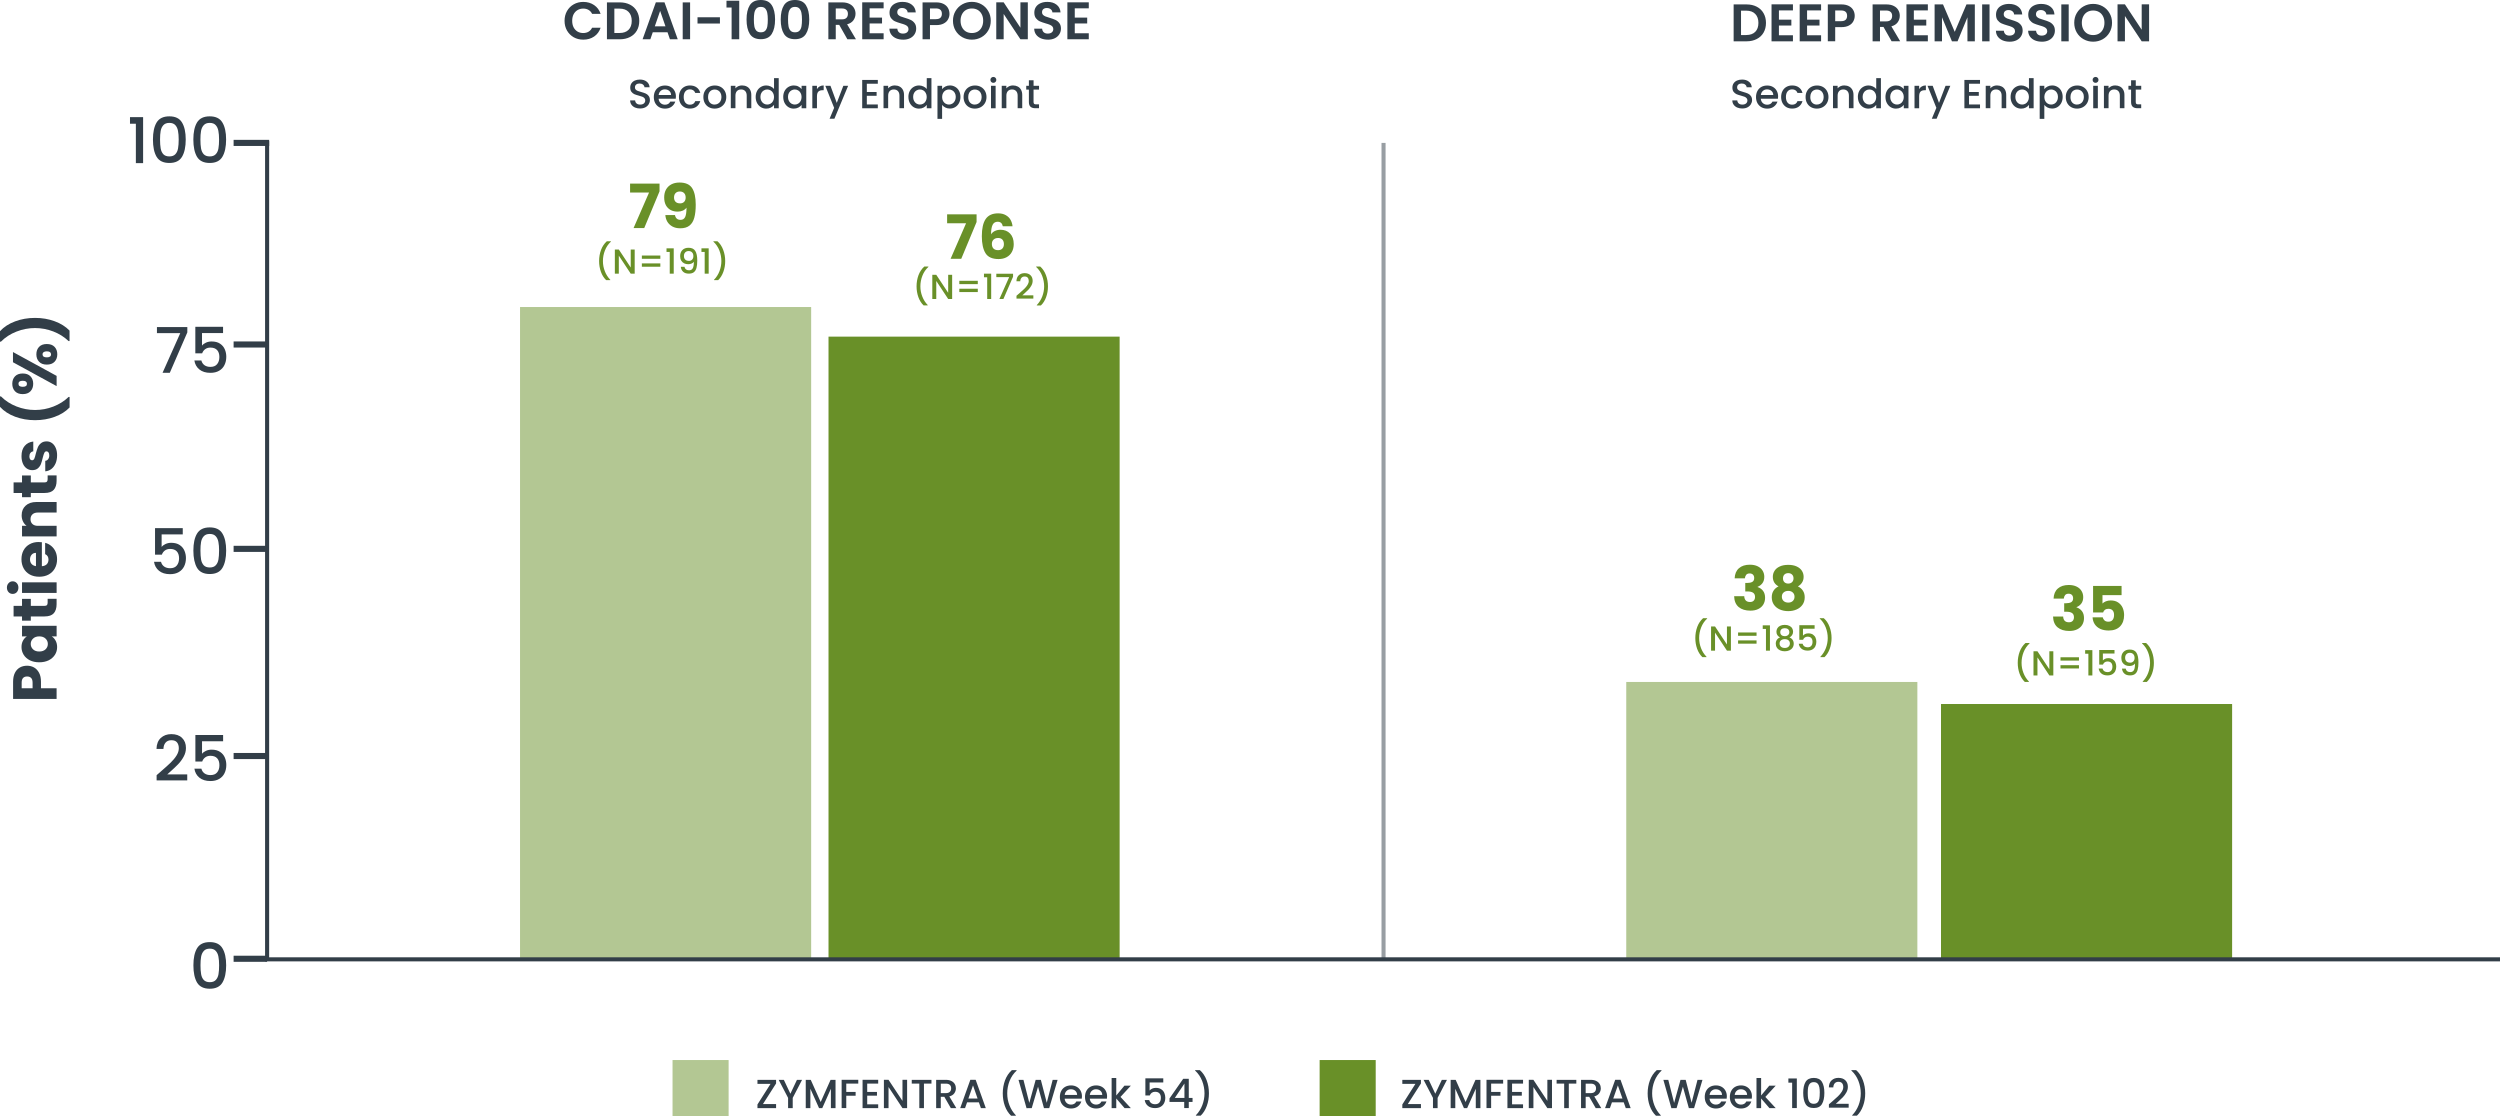
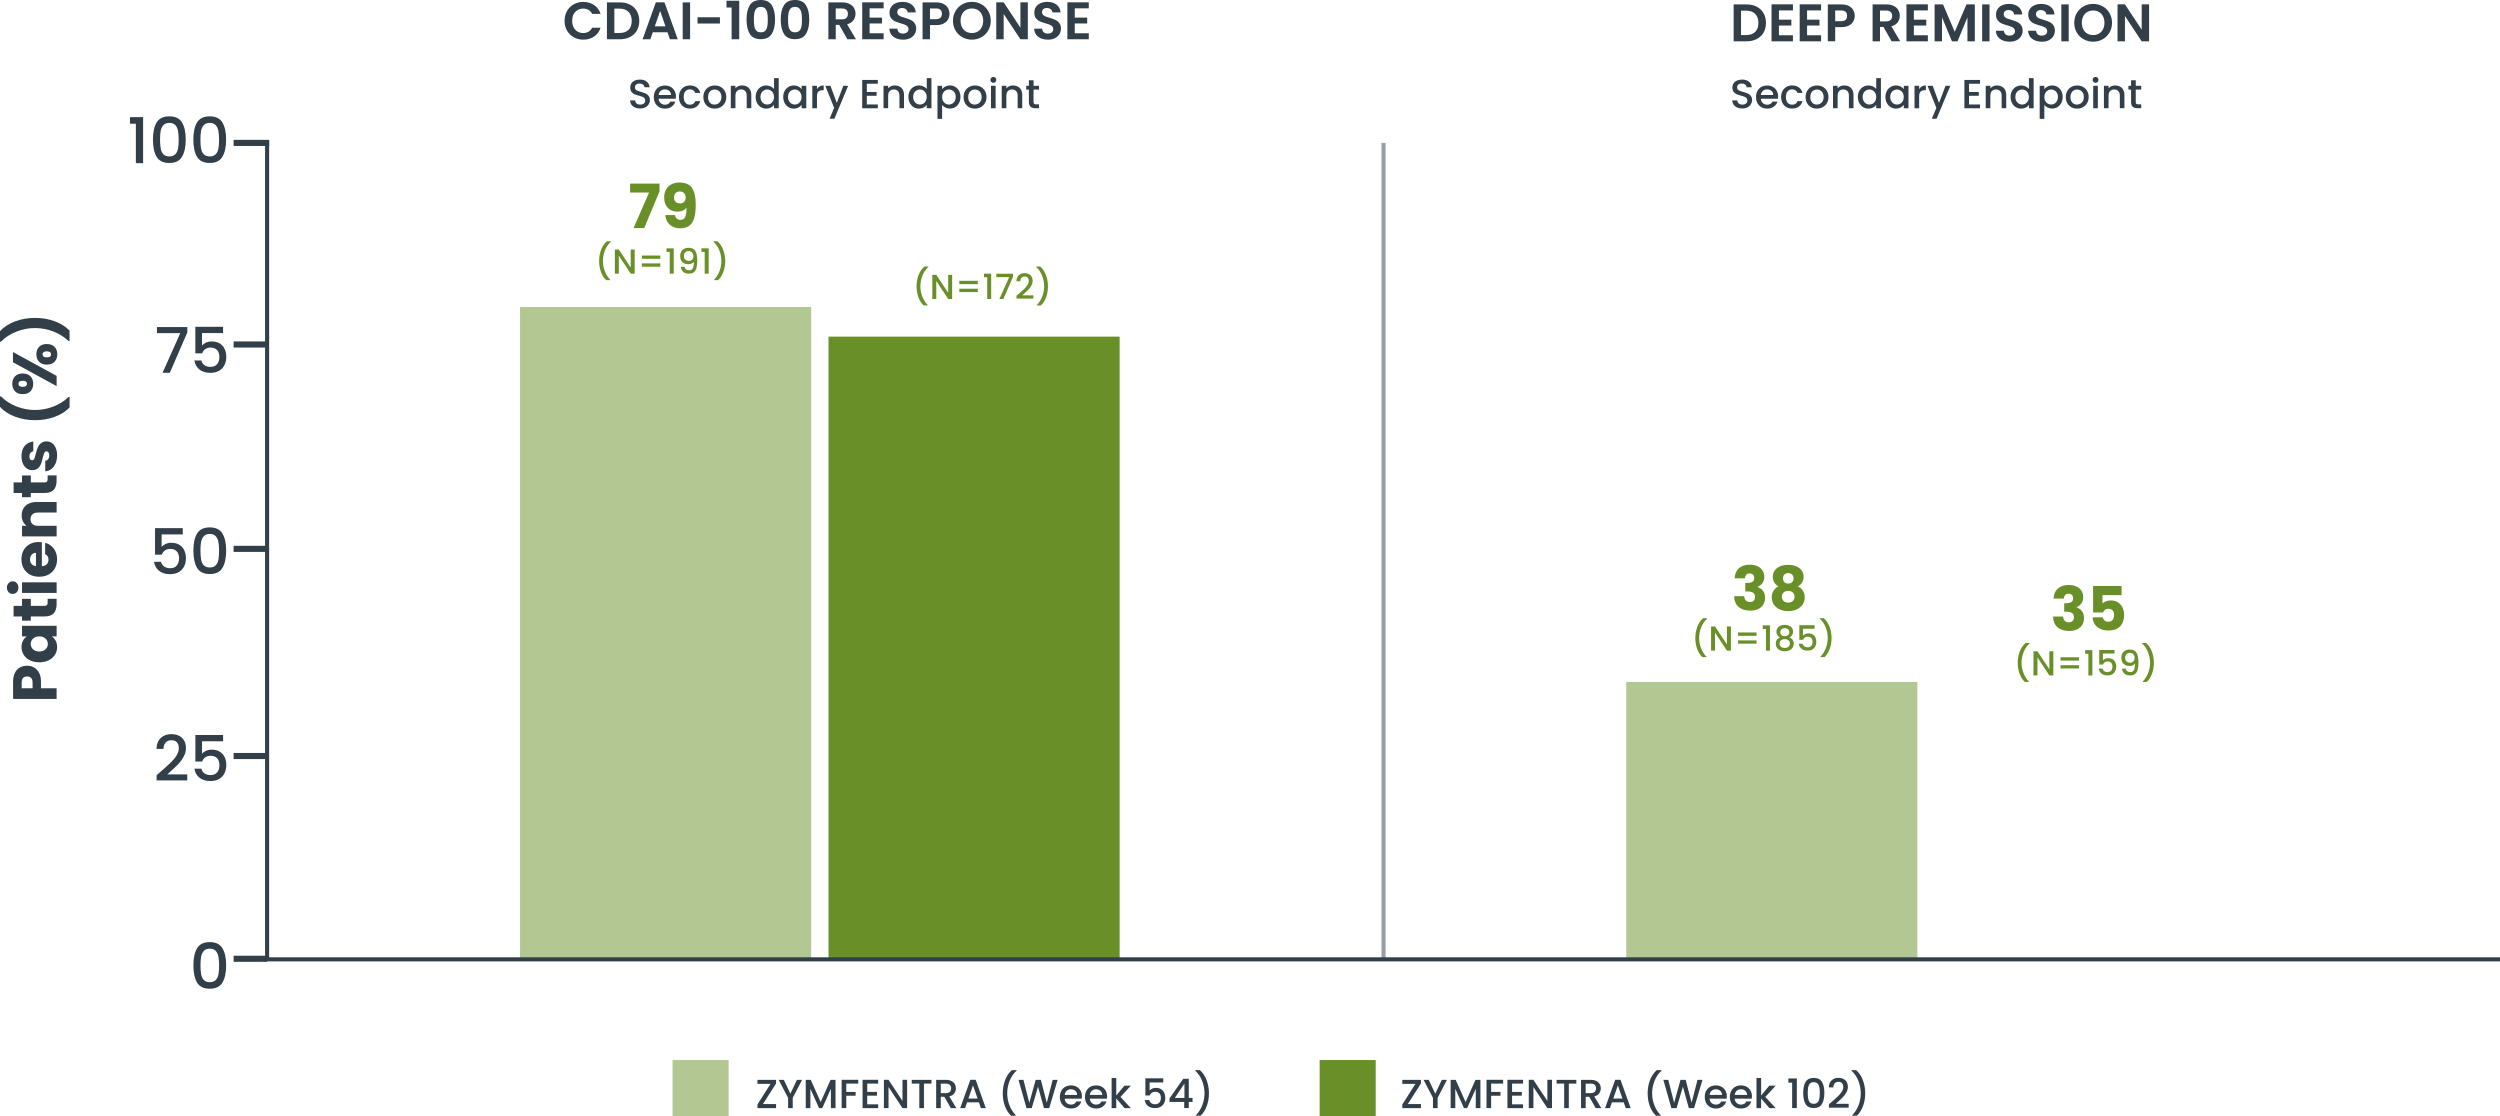
<svg xmlns="http://www.w3.org/2000/svg" id="Layer_2" data-name="Layer 2" viewBox="0 0 1008.01 450.03">
  <defs>
    <style> .cls-1, .cls-2 { fill: #699028; } .cls-3, .cls-4 { stroke-width: 1.64px; } .cls-3, .cls-4, .cls-5 { fill: none; stroke: #323e48; stroke-miterlimit: 10; } .cls-4, .cls-2 { isolation: isolate; opacity: .5; } .cls-6 { fill: #323e48; } .cls-5 { stroke-width: 2.46px; } </style>
  </defs>
  <g id="Layer_1-2" data-name="Layer 1">
    <path class="cls-2" d="M327.06,123.79h-117.38v263.32h117.38V123.79Z" />
    <path class="cls-1" d="M451.44,135.73h-117.38v251.39h117.38v-251.39Z" />
    <path class="cls-2" d="M773.09,274.97h-117.38v112.15h117.38v-112.15Z" />
-     <path class="cls-1" d="M900,283.86h-117.38v103.26h117.38v-103.26Z" />
    <path class="cls-6" d="M77.98,389.21c0-2.93.49-5.22,1.47-6.86,1-1.66,2.71-2.49,5.13-2.49s4.13.83,5.11,2.49c1,1.64,1.5,3.93,1.5,6.86s-.5,5.29-1.5,6.96c-.98,1.66-2.69,2.49-5.11,2.49s-4.13-.83-5.13-2.49c-.98-1.68-1.47-4-1.47-6.96ZM88.35,389.21c0-1.37-.09-2.53-.28-3.48-.17-.95-.53-1.72-1.07-2.31-.54-.61-1.35-.92-2.41-.92s-1.87.3-2.41.92c-.54.59-.91,1.36-1.09,2.31-.17.95-.25,2.11-.25,3.48s.08,2.62.25,3.58c.17.97.52,1.74,1.07,2.34.56.59,1.37.89,2.44.89s1.87-.3,2.41-.89c.56-.59.92-1.37,1.09-2.34.17-.97.25-2.16.25-3.58Z" />
    <path class="cls-6" d="M64.96,310.97c1.63-1.41,2.91-2.56,3.84-3.46.95-.92,1.74-1.86,2.36-2.85s.94-1.96.94-2.95-.25-1.81-.74-2.39c-.47-.58-1.23-.86-2.26-.86s-1.78.32-2.34.97c-.54.63-.83,1.47-.86,2.54h-2.8c.05-1.93.63-3.41,1.73-4.42,1.12-1.03,2.53-1.55,4.25-1.55,1.85,0,3.29.51,4.32,1.52,1.05,1.02,1.58,2.37,1.58,4.07,0,1.22-.31,2.4-.94,3.53-.61,1.12-1.35,2.13-2.21,3.02-.85.88-1.93,1.91-3.25,3.08l-1.14,1.02h8.06v2.42h-12.35v-2.11l1.83-1.58ZM89.97,298.87h-8.51v5.06c.35-.47.88-.87,1.58-1.19.71-.32,1.46-.48,2.26-.48,1.42,0,2.57.31,3.46.92.9.61,1.53,1.38,1.91,2.31.39.93.58,1.91.58,2.95,0,1.25-.25,2.37-.74,3.35-.47.97-1.19,1.73-2.16,2.29-.95.56-2.12.84-3.51.84-1.85,0-3.33-.46-4.45-1.37-1.12-.91-1.79-2.13-2.01-3.63h2.82c.19.8.6,1.43,1.25,1.91.64.46,1.45.69,2.41.69,1.2,0,2.1-.36,2.69-1.09.61-.73.92-1.69.92-2.9s-.31-2.15-.92-2.8c-.61-.66-1.51-.99-2.69-.99-.83,0-1.53.21-2.11.64-.56.41-.97.96-1.22,1.68h-2.75v-10.7h11.18v2.54Z" />
    <path class="cls-6" d="M73.68,215.47h-8.51v5.06c.36-.47.88-.87,1.58-1.19.71-.32,1.46-.48,2.26-.48,1.42,0,2.58.3,3.46.91.9.61,1.53,1.38,1.91,2.31.39.93.59,1.91.59,2.95,0,1.25-.25,2.37-.74,3.35-.48.97-1.2,1.73-2.16,2.29-.95.56-2.12.84-3.51.84-1.85,0-3.33-.46-4.45-1.37-1.12-.91-1.79-2.13-2.01-3.63h2.82c.19.8.6,1.43,1.25,1.91.64.46,1.45.69,2.42.69,1.2,0,2.1-.36,2.69-1.09.61-.73.92-1.7.92-2.9s-.31-2.15-.92-2.8c-.61-.66-1.51-.99-2.69-.99-.83,0-1.53.21-2.11.64-.56.41-.97.97-1.22,1.68h-2.75v-10.7h11.18v2.54ZM77.97,222c0-2.93.49-5.22,1.48-6.86,1-1.66,2.71-2.49,5.13-2.49s4.13.83,5.11,2.49c1,1.64,1.5,3.93,1.5,6.86s-.5,5.29-1.5,6.96c-.98,1.66-2.69,2.49-5.11,2.49s-4.14-.83-5.13-2.49c-.98-1.68-1.48-4-1.48-6.96ZM88.34,222c0-1.37-.09-2.53-.28-3.48-.17-.95-.53-1.72-1.07-2.31-.54-.61-1.35-.92-2.41-.92s-1.87.3-2.42.92c-.54.59-.91,1.36-1.09,2.31-.17.95-.25,2.11-.25,3.48s.09,2.62.25,3.58c.17.97.53,1.74,1.07,2.34.56.59,1.37.89,2.44.89s1.87-.3,2.41-.89c.56-.59.92-1.37,1.09-2.34.17-.97.25-2.16.25-3.58Z" />
    <path class="cls-6" d="M75.53,134.03l-7.07,16.29h-2.92l7.14-15.99h-9.4v-2.47h12.25v2.16ZM89.96,134.29h-8.51v5.06c.36-.47.88-.87,1.58-1.19.71-.32,1.47-.48,2.26-.48,1.42,0,2.58.3,3.46.91.9.61,1.53,1.38,1.91,2.31.39.93.58,1.91.58,2.95,0,1.25-.25,2.37-.74,3.35-.47.97-1.19,1.73-2.16,2.29-.95.56-2.12.84-3.51.84-1.85,0-3.33-.46-4.45-1.37-1.12-.91-1.79-2.13-2.01-3.63h2.82c.19.8.6,1.43,1.24,1.91.64.46,1.45.69,2.41.69,1.2,0,2.1-.36,2.69-1.09.61-.73.92-1.69.92-2.9s-.31-2.15-.92-2.8c-.61-.66-1.51-.99-2.69-.99-.83,0-1.53.21-2.11.64-.56.41-.97.97-1.22,1.68h-2.75v-10.7h11.18v2.54Z" />
    <path class="cls-6" d="M52.41,49.88v-2.64h5.29v18.53h-2.92v-15.89h-2.36ZM61.67,56.26c0-2.93.49-5.22,1.47-6.86,1-1.66,2.71-2.49,5.14-2.49s4.13.83,5.11,2.49c1,1.64,1.5,3.93,1.5,6.86s-.5,5.29-1.5,6.96c-.98,1.66-2.69,2.49-5.11,2.49s-4.14-.83-5.14-2.49c-.98-1.68-1.47-4-1.47-6.96ZM72.05,56.26c0-1.37-.09-2.53-.28-3.48-.17-.95-.53-1.72-1.07-2.31-.54-.61-1.35-.92-2.41-.92s-1.87.31-2.42.92c-.54.59-.91,1.36-1.09,2.31-.17.95-.25,2.11-.25,3.48s.08,2.62.25,3.58c.17.97.53,1.75,1.07,2.34.56.59,1.37.89,2.44.89s1.87-.3,2.41-.89c.56-.59.92-1.37,1.09-2.34.17-.97.26-2.16.26-3.58ZM77.96,56.26c0-2.93.49-5.22,1.47-6.86,1-1.66,2.71-2.49,5.13-2.49s4.13.83,5.11,2.49c1,1.64,1.5,3.93,1.5,6.86s-.5,5.29-1.5,6.96c-.98,1.66-2.69,2.49-5.11,2.49s-4.13-.83-5.13-2.49c-.98-1.68-1.47-4-1.47-6.96ZM88.33,56.26c0-1.37-.09-2.53-.28-3.48-.17-.95-.53-1.72-1.07-2.31-.54-.61-1.35-.92-2.42-.92s-1.87.31-2.41.92c-.54.59-.91,1.36-1.09,2.31-.17.95-.25,2.11-.25,3.48s.08,2.62.25,3.58c.17.97.53,1.75,1.07,2.34.56.59,1.37.89,2.44.89s1.87-.3,2.42-.89c.56-.59.92-1.37,1.09-2.34.17-.97.25-2.16.25-3.58Z" />
    <path class="cls-6" d="M227.63,8.38c0-1.46.33-2.77.98-3.92.67-1.17,1.57-2.07,2.71-2.71,1.15-.65,2.44-.98,3.86-.98,1.66,0,3.12.43,4.37,1.28,1.25.85,2.12,2.03,2.62,3.54h-3.43c-.34-.71-.83-1.24-1.45-1.6-.61-.36-1.32-.53-2.13-.53-.87,0-1.64.21-2.32.62-.67.4-1.19.97-1.58,1.71-.37.74-.55,1.61-.55,2.6s.18,1.85.55,2.6c.38.74.91,1.31,1.58,1.73.68.4,1.46.6,2.32.6.81,0,1.52-.18,2.13-.53.62-.37,1.11-.91,1.45-1.62h3.43c-.5,1.52-1.37,2.71-2.62,3.56-1.24.84-2.69,1.26-4.37,1.26-1.42,0-2.71-.32-3.86-.96-1.14-.65-2.04-1.56-2.71-2.71-.65-1.15-.98-2.46-.98-3.92ZM249.92.96c1.56,0,2.93.31,4.11.92,1.19.61,2.11,1.49,2.75,2.62.65,1.12.98,2.43.98,3.92s-.33,2.8-.98,3.92c-.64,1.11-1.56,1.97-2.75,2.58-1.18.61-2.55.92-4.11.92h-5.2V.96h5.2ZM249.82,13.3c1.56,0,2.77-.43,3.62-1.28.85-.85,1.28-2.05,1.28-3.6s-.43-2.76-1.28-3.62c-.85-.88-2.06-1.32-3.62-1.32h-2.11v9.83h2.11ZM269.13,13h-5.93l-.98,2.84h-3.13l5.35-14.9h3.48l5.35,14.9h-3.15l-.98-2.84ZM268.32,10.62l-2.15-6.23-2.15,6.23h4.31ZM278.25.96v14.88h-2.98V.96h2.98ZM290.28,6.97v2.52h-9.04v-2.52h9.04ZM292.92,3.05V.3h5.14v15.54h-3.07V3.05h-2.07ZM301.01,7.87c0-2.46.44-4.38,1.32-5.78.9-1.39,2.37-2.09,4.43-2.09s3.53.7,4.41,2.09c.9,1.39,1.34,3.32,1.34,5.78s-.45,4.41-1.34,5.82c-.88,1.41-2.35,2.11-4.41,2.11s-3.54-.7-4.43-2.11c-.88-1.41-1.32-3.35-1.32-5.82ZM309.58,7.87c0-1.05-.07-1.93-.21-2.64-.13-.72-.4-1.31-.81-1.77-.4-.45-.99-.68-1.79-.68s-1.4.23-1.81.68c-.4.45-.67,1.04-.81,1.77-.13.71-.19,1.59-.19,2.64s.06,1.99.19,2.73c.13.72.4,1.31.81,1.77.41.44,1.02.66,1.81.66s1.4-.22,1.81-.66c.41-.45.68-1.04.81-1.77.13-.74.19-1.65.19-2.73ZM314.79,7.87c0-2.46.44-4.38,1.32-5.78.9-1.39,2.37-2.09,4.43-2.09s3.53.7,4.41,2.09c.89,1.39,1.34,3.32,1.34,5.78s-.45,4.41-1.34,5.82c-.88,1.41-2.35,2.11-4.41,2.11s-3.54-.7-4.43-2.11c-.88-1.41-1.32-3.35-1.32-5.82ZM323.36,7.87c0-1.05-.07-1.93-.21-2.64-.13-.72-.4-1.31-.81-1.77-.4-.45-.99-.68-1.79-.68s-1.4.23-1.81.68c-.4.45-.67,1.04-.81,1.77-.13.71-.19,1.59-.19,2.64s.06,1.99.19,2.73c.13.72.4,1.31.81,1.77.41.44,1.02.66,1.81.66s1.4-.22,1.81-.66c.41-.45.68-1.04.81-1.77.13-.74.19-1.65.19-2.73ZM341.67,15.84l-3.28-5.8h-1.41v5.8h-2.98V.96h5.58c1.15,0,2.13.21,2.94.62.81.4,1.41.95,1.81,1.64.41.68.62,1.45.62,2.3,0,.98-.29,1.87-.85,2.66-.57.78-1.41,1.32-2.54,1.62l3.56,6.03h-3.45ZM336.98,7.8h2.49c.81,0,1.41-.19,1.81-.58.4-.4.6-.95.6-1.64s-.2-1.21-.6-1.58c-.4-.38-1-.58-1.81-.58h-2.49v4.37ZM350.63,3.37v3.73h5.01v2.37h-5.01v3.94h5.65v2.43h-8.63V.94h8.63v2.43h-5.65ZM364.13,15.99c-1.04,0-1.97-.18-2.81-.53-.82-.36-1.48-.87-1.96-1.53s-.73-1.46-.75-2.37h3.2c.04.61.26,1.09.64,1.45.4.36.94.53,1.62.53s1.24-.16,1.64-.49c.4-.34.6-.78.6-1.32,0-.44-.14-.8-.4-1.09-.27-.28-.61-.5-1.02-.66-.4-.17-.95-.36-1.66-.55-.97-.28-1.76-.56-2.37-.83-.6-.28-1.12-.7-1.56-1.26-.43-.57-.64-1.32-.64-2.26,0-.88.22-1.65.66-2.3.44-.65,1.06-1.15,1.86-1.49.8-.36,1.7-.53,2.73-.53,1.53,0,2.78.38,3.73,1.13.97.74,1.5,1.78,1.6,3.11h-3.28c-.03-.51-.25-.93-.66-1.26-.4-.34-.93-.51-1.6-.51-.58,0-1.05.15-1.41.45-.34.3-.51.73-.51,1.3,0,.4.13.73.38,1,.27.26.6.47.98.64.4.16.95.34,1.66.55.97.28,1.76.57,2.37.85.61.28,1.14.71,1.58,1.28.44.57.66,1.31.66,2.24,0,.8-.21,1.54-.62,2.22-.41.68-1.02,1.23-1.81,1.64-.8.4-1.74.6-2.84.6ZM382.84,5.56c0,.8-.19,1.54-.58,2.24-.37.7-.96,1.26-1.77,1.68-.8.43-1.8.64-3.03.64h-2.49v5.71h-2.99V.96h5.48c1.15,0,2.13.2,2.94.6.81.4,1.41.95,1.81,1.64.41.7.62,1.49.62,2.37ZM377.34,7.72c.83,0,1.44-.18,1.83-.55.4-.38.6-.92.6-1.6,0-1.45-.81-2.17-2.43-2.17h-2.37v4.33h2.37ZM391.87,15.99c-1.39,0-2.67-.33-3.84-.98-1.17-.65-2.09-1.56-2.77-2.71-.68-1.17-1.02-2.48-1.02-3.94s.34-2.75,1.02-3.9c.68-1.17,1.61-2.08,2.77-2.73,1.17-.65,2.44-.98,3.84-.98s2.69.33,3.84.98c1.17.65,2.08,1.56,2.75,2.73.68,1.15,1.02,2.45,1.02,3.9s-.34,2.78-1.02,3.94c-.67,1.15-1.58,2.05-2.75,2.71-1.17.65-2.44.98-3.84.98ZM391.87,13.32c.89,0,1.68-.2,2.37-.6.68-.41,1.21-.99,1.6-1.75.38-.75.58-1.63.58-2.62s-.19-1.86-.58-2.6c-.38-.75-.92-1.33-1.6-1.73-.68-.4-1.47-.6-2.37-.6s-1.69.2-2.39.6c-.68.4-1.21.97-1.6,1.73-.38.74-.58,1.61-.58,2.6s.19,1.87.58,2.62c.38.75.92,1.34,1.6,1.75.7.4,1.49.6,2.39.6ZM414.42,15.84h-2.98l-6.76-10.21v10.21h-2.98V.94h2.98l6.76,10.23V.94h2.98v14.9ZM422.51,15.99c-1.04,0-1.98-.18-2.81-.53-.83-.36-1.48-.87-1.96-1.53s-.73-1.46-.75-2.37h3.2c.04.61.26,1.09.64,1.45.4.36.94.53,1.62.53s1.24-.16,1.64-.49c.4-.34.6-.78.6-1.32,0-.44-.13-.8-.4-1.09-.27-.28-.61-.5-1.02-.66-.4-.17-.95-.36-1.66-.55-.97-.28-1.76-.56-2.37-.83-.6-.28-1.12-.7-1.56-1.26-.43-.57-.64-1.32-.64-2.26,0-.88.22-1.65.66-2.3.44-.65,1.06-1.15,1.85-1.49.8-.36,1.71-.53,2.73-.53,1.54,0,2.78.38,3.73,1.13.97.74,1.5,1.78,1.6,3.11h-3.28c-.03-.51-.25-.93-.66-1.26-.4-.34-.93-.51-1.6-.51-.58,0-1.05.15-1.41.45-.34.3-.51.73-.51,1.3,0,.4.13.73.38,1,.27.26.6.47.98.64.4.16.95.34,1.66.55.97.28,1.76.57,2.37.85.61.28,1.14.71,1.58,1.28.44.57.66,1.31.66,2.24,0,.8-.21,1.54-.62,2.22-.41.68-1.02,1.23-1.81,1.64-.8.4-1.74.6-2.83.6ZM433.35,3.37v3.73h5.01v2.37h-5.01v3.94h5.65v2.43h-8.63V.94h8.63v2.43h-5.65Z" />
    <path class="cls-6" d="M258.11,43.75c-.77,0-1.45-.13-2.07-.39-.61-.27-1.09-.66-1.44-1.15-.35-.49-.52-1.07-.52-1.72h2c.04.49.23.9.57,1.21.35.32.84.47,1.46.47s1.15-.15,1.51-.46c.36-.32.54-.72.54-1.21,0-.38-.11-.69-.34-.94-.22-.24-.5-.43-.84-.56-.33-.13-.79-.27-1.38-.43-.74-.2-1.35-.39-1.82-.59-.46-.21-.85-.53-1.18-.95-.33-.43-.49-1-.49-1.71,0-.66.16-1.23.49-1.72.33-.49.79-.87,1.38-1.13.59-.26,1.27-.39,2.05-.39,1.1,0,2.01.28,2.71.84.71.55,1.1,1.3,1.18,2.26h-2.07c-.03-.42-.23-.77-.59-1.07-.36-.3-.84-.44-1.43-.44-.54,0-.97.14-1.31.41-.34.27-.51.67-.51,1.18,0,.35.1.64.31.87.22.22.49.39.82.52.33.13.78.27,1.34.43.76.21,1.37.42,1.84.62.48.21.89.53,1.21.97.34.43.51,1,.51,1.72,0,.58-.16,1.13-.48,1.64-.31.51-.76.93-1.36,1.25-.59.31-1.29.46-2.1.46ZM272.53,38.9c0,.34-.02.64-.07.92h-6.9c.05.72.32,1.3.8,1.74.48.44,1.07.66,1.77.66,1.01,0,1.72-.42,2.13-1.26h2.02c-.27.83-.77,1.51-1.49,2.05-.71.53-1.6.79-2.66.79-.86,0-1.64-.19-2.33-.57-.68-.39-1.21-.94-1.61-1.64-.38-.71-.57-1.53-.57-2.46s.19-1.74.56-2.44c.38-.71.91-1.26,1.59-1.64.69-.38,1.48-.57,2.36-.57s1.61.18,2.28.56c.67.37,1.19.9,1.56,1.57.37.67.56,1.44.56,2.31ZM270.58,38.31c-.01-.69-.26-1.24-.74-1.66-.48-.42-1.08-.62-1.79-.62-.64,0-1.2.21-1.66.62-.46.4-.73.96-.82,1.66h5ZM273.75,39.11c0-.93.19-1.74.56-2.44.38-.71.91-1.26,1.58-1.64.67-.38,1.43-.57,2.29-.57,1.09,0,2,.26,2.71.79.72.51,1.21,1.25,1.46,2.21h-2.02c-.16-.45-.43-.8-.79-1.05-.36-.25-.82-.38-1.36-.38-.76,0-1.38.27-1.84.82-.45.54-.67,1.29-.67,2.26s.23,1.73.67,2.28c.46.55,1.07.82,1.84.82,1.08,0,1.8-.47,2.15-1.43h2.02c-.26.92-.76,1.65-1.48,2.2-.72.54-1.62.8-2.69.8-.86,0-1.63-.19-2.29-.57-.67-.39-1.19-.94-1.58-1.64-.37-.71-.56-1.53-.56-2.46ZM288.12,43.79c-.85,0-1.62-.19-2.31-.57-.69-.39-1.23-.94-1.62-1.64-.39-.71-.59-1.53-.59-2.46s.2-1.73.61-2.44c.4-.71.96-1.26,1.66-1.64.7-.38,1.48-.57,2.35-.57s1.65.19,2.35.57c.7.38,1.25.93,1.66,1.64.4.71.61,1.53.61,2.44s-.21,1.73-.62,2.44c-.42.71-.98,1.26-1.71,1.66-.71.38-1.5.57-2.36.57ZM288.12,42.16c.48,0,.93-.11,1.35-.34.43-.23.77-.57,1.03-1.03.26-.46.39-1.02.39-1.67s-.13-1.21-.38-1.66c-.25-.46-.58-.8-1-1.03-.42-.23-.86-.34-1.35-.34s-.93.11-1.34.34c-.4.23-.73.57-.97,1.03-.24.45-.36,1-.36,1.66,0,.97.25,1.73.74,2.26.5.53,1.13.79,1.89.79ZM299.22,34.45c.71,0,1.35.15,1.9.44.57.29,1.01.73,1.33,1.31.32.58.48,1.28.48,2.1v5.33h-1.85v-5.05c0-.81-.2-1.43-.61-1.85-.4-.44-.96-.66-1.66-.66s-1.26.22-1.67.66c-.4.43-.61,1.04-.61,1.85v5.05h-1.87v-9.04h1.87v1.03c.31-.37.69-.66,1.16-.87.48-.21.99-.31,1.52-.31ZM304.69,39.08c0-.91.19-1.71.56-2.41.38-.7.9-1.24,1.54-1.62.66-.39,1.38-.59,2.18-.59.59,0,1.17.13,1.74.39.58.25,1.04.59,1.38,1.02v-4.36h1.89v12.14h-1.89v-1.36c-.31.44-.73.8-1.28,1.08-.54.28-1.15.43-1.85.43-.79,0-1.51-.2-2.17-.59-.64-.4-1.16-.96-1.54-1.67-.37-.72-.56-1.54-.56-2.44ZM312.09,39.11c0-.62-.13-1.16-.39-1.62-.25-.46-.58-.81-1-1.05-.42-.24-.86-.36-1.35-.36s-.93.12-1.34.36c-.42.23-.76.57-1.02,1.03-.25.45-.38.98-.38,1.61s.12,1.17.38,1.64c.26.47.6.83,1.02,1.08.43.24.87.36,1.34.36s.93-.12,1.35-.36c.42-.24.75-.59,1-1.05.26-.47.39-1.02.39-1.64ZM315.8,39.08c0-.91.19-1.71.56-2.41.38-.7.9-1.24,1.54-1.62.66-.39,1.38-.59,2.17-.59.71,0,1.33.14,1.85.43.54.27.96.62,1.28,1.03v-1.31h1.89v9.04h-1.89v-1.35c-.32.43-.75.78-1.3,1.07-.55.28-1.17.43-1.87.43-.78,0-1.49-.2-2.13-.59-.64-.4-1.16-.96-1.54-1.67-.37-.72-.56-1.54-.56-2.44ZM323.2,39.11c0-.62-.13-1.16-.39-1.62-.25-.46-.58-.81-1-1.05-.41-.24-.86-.36-1.35-.36s-.93.12-1.34.36c-.42.23-.76.57-1.02,1.03-.25.45-.38.98-.38,1.61s.12,1.17.38,1.64c.26.47.6.83,1.02,1.08.43.24.87.36,1.34.36s.93-.12,1.35-.36c.42-.24.75-.59,1-1.05.26-.47.39-1.02.39-1.64ZM329.41,35.91c.27-.46.63-.81,1.08-1.07.46-.26,1-.39,1.62-.39v1.93h-.48c-.73,0-1.29.19-1.67.56-.37.37-.56,1.02-.56,1.94v4.76h-1.87v-9.04h1.87v1.31ZM341.97,34.6l-5.54,13.28h-1.94l1.84-4.39-3.56-8.89h2.08l2.54,6.89,2.64-6.89h1.93ZM349.51,33.75v3.35h3.94v1.53h-3.94v3.49h4.43v1.53h-6.3v-11.41h6.3v1.53h-4.43ZM360.8,34.45c.71,0,1.35.15,1.9.44.57.29,1.01.73,1.33,1.31.32.58.48,1.28.48,2.1v5.33h-1.85v-5.05c0-.81-.2-1.43-.61-1.85-.4-.44-.96-.66-1.66-.66s-1.26.22-1.67.66c-.4.43-.61,1.04-.61,1.85v5.05h-1.87v-9.04h1.87v1.03c.31-.37.69-.66,1.16-.87.48-.21.99-.31,1.52-.31ZM366.27,39.08c0-.91.19-1.71.56-2.41.38-.7.9-1.24,1.54-1.62.66-.39,1.38-.59,2.18-.59.59,0,1.17.13,1.74.39.58.25,1.04.59,1.38,1.02v-4.36h1.89v12.14h-1.89v-1.36c-.31.44-.73.8-1.28,1.08-.54.28-1.15.43-1.85.43-.79,0-1.51-.2-2.16-.59-.65-.4-1.16-.96-1.54-1.67-.37-.72-.56-1.54-.56-2.44ZM373.66,39.11c0-.62-.13-1.16-.39-1.62-.25-.46-.58-.81-1-1.05-.41-.24-.86-.36-1.35-.36s-.93.12-1.34.36c-.42.23-.76.57-1.02,1.03-.25.45-.38.98-.38,1.61s.12,1.17.38,1.64c.26.47.6.83,1.02,1.08.43.24.87.36,1.34.36s.93-.12,1.35-.36c.42-.24.75-.59,1-1.05.26-.47.39-1.02.39-1.64ZM379.87,35.93c.32-.42.75-.76,1.29-1.05.55-.28,1.17-.43,1.85-.43.79,0,1.5.2,2.15.59.66.38,1.17.92,1.54,1.62.37.7.56,1.5.56,2.41s-.19,1.72-.56,2.44c-.37.71-.88,1.27-1.54,1.67-.64.39-1.36.59-2.15.59-.69,0-1.3-.14-1.84-.41-.54-.28-.97-.63-1.31-1.05v5.61h-1.87v-13.33h1.87v1.33ZM385.37,39.08c0-.62-.13-1.16-.39-1.61-.25-.46-.59-.8-1.02-1.03-.42-.24-.86-.36-1.35-.36s-.92.12-1.34.36c-.42.24-.75.59-1.02,1.05-.25.46-.38,1-.38,1.62s.12,1.17.38,1.64c.26.46.6.81,1.02,1.05.43.24.87.36,1.34.36s.93-.12,1.35-.36c.43-.25.76-.61,1.02-1.08.26-.47.39-1.02.39-1.64ZM393.04,43.79c-.85,0-1.62-.19-2.31-.57-.69-.39-1.23-.94-1.62-1.64-.39-.71-.59-1.53-.59-2.46s.2-1.73.61-2.44c.4-.71.96-1.26,1.66-1.64.7-.38,1.48-.57,2.35-.57s1.64.19,2.35.57c.7.38,1.25.93,1.66,1.64.4.71.61,1.53.61,2.44s-.21,1.73-.62,2.44c-.42.71-.98,1.26-1.71,1.66-.71.38-1.5.57-2.36.57ZM393.04,42.16c.48,0,.93-.11,1.34-.34.43-.23.77-.57,1.03-1.03.26-.46.39-1.02.39-1.67s-.13-1.21-.38-1.66c-.25-.46-.58-.8-1-1.03-.42-.23-.86-.34-1.35-.34s-.93.11-1.35.34c-.4.23-.73.57-.97,1.03-.24.45-.36,1-.36,1.66,0,.97.25,1.73.74,2.26.5.53,1.13.79,1.89.79ZM400.53,33.4c-.34,0-.62-.11-.85-.34-.23-.23-.34-.51-.34-.85s.11-.62.34-.85c.23-.23.51-.34.85-.34s.61.11.84.34c.23.23.35.51.35.85s-.11.62-.35.85c-.23.23-.51.34-.84.34ZM401.44,34.6v9.04h-1.87v-9.04h1.87ZM408.46,34.45c.71,0,1.34.15,1.9.44.57.29,1.01.73,1.33,1.31.32.58.48,1.28.48,2.1v5.33h-1.85v-5.05c0-.81-.2-1.43-.61-1.85-.4-.44-.96-.66-1.66-.66s-1.26.22-1.67.66c-.4.43-.61,1.04-.61,1.85v5.05h-1.87v-9.04h1.87v1.03c.31-.37.7-.66,1.17-.87.48-.21.99-.31,1.52-.31ZM416.73,36.13v5c0,.34.08.58.23.74.16.14.44.21.82.21h1.15v1.56h-1.48c-.84,0-1.49-.2-1.93-.59-.45-.39-.67-1.03-.67-1.92v-5h-1.07v-1.52h1.07v-2.25h1.89v2.25h2.2v1.52h-2.2Z" />
    <path class="cls-6" d="M702.52,43.75c-.76,0-1.45-.13-2.07-.39-.61-.27-1.09-.66-1.44-1.15-.35-.49-.53-1.07-.53-1.72h2c.04.49.23.9.57,1.21.35.32.84.47,1.46.47s1.15-.15,1.51-.46c.36-.32.54-.72.54-1.21,0-.38-.11-.69-.34-.94-.22-.24-.5-.43-.84-.56-.33-.13-.79-.27-1.38-.43-.74-.2-1.35-.39-1.82-.59-.46-.21-.85-.53-1.18-.95-.33-.43-.49-1-.49-1.71,0-.66.16-1.23.49-1.72.33-.49.79-.87,1.38-1.13.59-.26,1.27-.39,2.05-.39,1.1,0,2.01.28,2.71.84.71.55,1.1,1.3,1.18,2.26h-2.07c-.03-.42-.23-.77-.59-1.07-.36-.3-.84-.44-1.43-.44-.53,0-.97.14-1.31.41-.34.27-.51.67-.51,1.18,0,.35.1.64.31.87.22.22.49.39.82.52.33.13.78.27,1.34.43.76.21,1.37.42,1.84.62.48.21.89.53,1.21.97.34.43.51,1,.51,1.72,0,.58-.16,1.13-.48,1.64-.31.51-.76.93-1.36,1.25-.59.31-1.29.46-2.1.46ZM716.94,38.9c0,.34-.02.64-.07.92h-6.9c.05.72.32,1.3.8,1.74.48.44,1.07.66,1.77.66,1.01,0,1.72-.42,2.13-1.26h2.02c-.27.83-.77,1.51-1.49,2.05-.71.53-1.6.79-2.66.79-.86,0-1.64-.19-2.33-.57-.68-.39-1.21-.94-1.61-1.64-.38-.71-.57-1.53-.57-2.46s.19-1.74.56-2.44c.38-.71.91-1.26,1.59-1.64.69-.38,1.48-.57,2.36-.57s1.61.18,2.28.56c.67.37,1.19.9,1.56,1.57.37.67.56,1.44.56,2.31ZM714.99,38.31c-.01-.69-.26-1.24-.74-1.66s-1.08-.62-1.79-.62c-.65,0-1.2.21-1.66.62-.46.4-.73.96-.82,1.66h5ZM718.16,39.11c0-.93.19-1.74.56-2.44.38-.71.91-1.26,1.58-1.64.67-.38,1.43-.57,2.3-.57,1.09,0,1.99.26,2.71.79.72.51,1.21,1.25,1.46,2.21h-2.02c-.16-.45-.43-.8-.79-1.05-.36-.25-.82-.38-1.36-.38-.77,0-1.38.27-1.84.82-.45.54-.67,1.29-.67,2.26s.22,1.73.67,2.28c.46.55,1.07.82,1.84.82,1.08,0,1.8-.47,2.15-1.43h2.02c-.26.92-.75,1.65-1.48,2.2-.72.54-1.62.8-2.69.8-.86,0-1.63-.19-2.3-.57-.67-.39-1.19-.94-1.58-1.64-.37-.71-.56-1.53-.56-2.46ZM732.54,43.79c-.85,0-1.62-.19-2.31-.57-.69-.39-1.23-.94-1.62-1.64-.39-.71-.59-1.53-.59-2.46s.2-1.73.61-2.44c.41-.71.96-1.26,1.66-1.64.7-.38,1.48-.57,2.35-.57s1.65.19,2.34.57c.7.38,1.25.93,1.66,1.64.4.71.61,1.53.61,2.44s-.21,1.73-.62,2.44c-.42.71-.98,1.26-1.71,1.66-.71.38-1.5.57-2.36.57ZM732.54,42.16c.48,0,.93-.11,1.35-.34.43-.23.77-.57,1.03-1.03.26-.46.39-1.02.39-1.67s-.13-1.21-.38-1.66c-.25-.46-.59-.8-1-1.03-.41-.23-.86-.34-1.34-.34s-.93.11-1.34.34c-.41.23-.73.57-.97,1.03-.24.45-.36,1-.36,1.66,0,.97.25,1.73.74,2.26.5.53,1.13.79,1.89.79ZM743.63,34.45c.71,0,1.35.15,1.9.44.57.29,1.01.73,1.33,1.31.32.58.48,1.28.48,2.1v5.33h-1.85v-5.05c0-.81-.2-1.43-.61-1.85-.4-.44-.96-.66-1.66-.66s-1.26.22-1.67.66c-.41.43-.61,1.04-.61,1.85v5.05h-1.87v-9.04h1.87v1.03c.31-.37.69-.66,1.16-.87.48-.21.99-.31,1.52-.31ZM749.1,39.08c0-.91.19-1.71.56-2.41.38-.7.9-1.24,1.54-1.62.66-.39,1.38-.59,2.18-.59.59,0,1.17.13,1.74.39.58.25,1.04.59,1.38,1.02v-4.36h1.89v12.14h-1.89v-1.36c-.31.44-.73.8-1.28,1.08-.54.28-1.15.43-1.85.43-.79,0-1.51-.2-2.16-.59-.65-.4-1.16-.96-1.54-1.67-.37-.72-.56-1.54-.56-2.44ZM756.5,39.11c0-.62-.13-1.16-.39-1.62-.25-.46-.58-.81-1-1.05-.42-.24-.86-.36-1.35-.36s-.93.12-1.34.36c-.42.23-.76.57-1.02,1.03-.25.45-.38.98-.38,1.61s.12,1.17.38,1.64c.26.47.6.83,1.02,1.08.43.24.87.36,1.34.36s.93-.12,1.35-.36c.42-.24.75-.59,1-1.05.26-.47.39-1.02.39-1.64ZM760.22,39.08c0-.91.19-1.71.56-2.41.38-.7.9-1.24,1.54-1.62.66-.39,1.38-.59,2.16-.59.71,0,1.33.14,1.85.43.54.27.96.62,1.28,1.03v-1.31h1.89v9.04h-1.89v-1.35c-.32.43-.75.78-1.29,1.07-.55.28-1.17.43-1.87.43-.78,0-1.49-.2-2.13-.59-.65-.4-1.16-.96-1.54-1.67-.37-.72-.56-1.54-.56-2.44ZM767.61,39.11c0-.62-.13-1.16-.39-1.62-.25-.46-.59-.81-1-1.05-.42-.24-.86-.36-1.34-.36s-.93.12-1.34.36c-.42.23-.76.57-1.02,1.03-.25.45-.38.98-.38,1.61s.13,1.17.38,1.64c.26.47.6.83,1.02,1.08.43.24.87.36,1.34.36s.93-.12,1.34-.36c.42-.24.75-.59,1-1.05.26-.47.39-1.02.39-1.64ZM773.82,35.91c.27-.46.63-.81,1.08-1.07.46-.26,1-.39,1.62-.39v1.93h-.48c-.73,0-1.29.19-1.67.56-.37.37-.56,1.02-.56,1.94v4.76h-1.87v-9.04h1.87v1.31ZM786.38,34.6l-5.54,13.28h-1.93l1.84-4.39-3.56-8.89h2.08l2.54,6.89,2.64-6.89h1.93ZM793.92,33.75v3.35h3.94v1.53h-3.94v3.49h4.43v1.53h-6.3v-11.41h6.3v1.53h-4.43ZM805.21,34.45c.71,0,1.34.15,1.9.44.57.29,1.01.73,1.33,1.31.32.58.48,1.28.48,2.1v5.33h-1.85v-5.05c0-.81-.2-1.43-.61-1.85-.4-.44-.96-.66-1.66-.66s-1.26.22-1.67.66c-.41.43-.61,1.04-.61,1.85v5.05h-1.87v-9.04h1.87v1.03c.31-.37.69-.66,1.16-.87.48-.21.99-.31,1.53-.31ZM810.68,39.08c0-.91.19-1.71.56-2.41.38-.7.9-1.24,1.54-1.62.66-.39,1.38-.59,2.18-.59.59,0,1.17.13,1.74.39.58.25,1.04.59,1.38,1.02v-4.36h1.89v12.14h-1.89v-1.36c-.31.44-.73.8-1.28,1.08-.54.28-1.15.43-1.85.43-.79,0-1.51-.2-2.17-.59-.64-.4-1.16-.96-1.54-1.67-.37-.72-.56-1.54-.56-2.44ZM818.07,39.11c0-.62-.13-1.16-.39-1.62-.25-.46-.58-.81-1-1.05-.41-.24-.86-.36-1.35-.36s-.93.12-1.34.36c-.42.23-.76.57-1.02,1.03-.25.45-.38.98-.38,1.61s.13,1.17.38,1.64c.26.47.6.83,1.02,1.08.43.24.87.36,1.34.36s.93-.12,1.35-.36c.42-.24.75-.59,1-1.05.26-.47.39-1.02.39-1.64ZM824.28,35.93c.32-.42.75-.76,1.3-1.05.55-.28,1.16-.43,1.85-.43.79,0,1.5.2,2.15.59.66.38,1.17.92,1.54,1.62.37.7.56,1.5.56,2.41s-.19,1.72-.56,2.44c-.37.71-.89,1.27-1.54,1.67-.64.39-1.36.59-2.15.59-.69,0-1.3-.14-1.84-.41-.54-.28-.97-.63-1.31-1.05v5.61h-1.87v-13.33h1.87v1.33ZM829.78,39.08c0-.62-.13-1.16-.39-1.61-.25-.46-.59-.8-1.02-1.03-.41-.24-.86-.36-1.34-.36s-.92.12-1.34.36c-.42.24-.76.59-1.02,1.05-.25.46-.38,1-.38,1.62s.13,1.17.38,1.64c.26.46.6.81,1.02,1.05.43.24.87.36,1.34.36s.93-.12,1.34-.36c.43-.25.77-.61,1.02-1.08.26-.47.39-1.02.39-1.64ZM837.45,43.79c-.85,0-1.62-.19-2.31-.57-.69-.39-1.23-.94-1.62-1.64-.39-.71-.59-1.53-.59-2.46s.2-1.73.61-2.44c.4-.71.96-1.26,1.66-1.64.7-.38,1.48-.57,2.35-.57s1.64.19,2.34.57c.7.38,1.25.93,1.66,1.64.41.71.61,1.53.61,2.44s-.21,1.73-.62,2.44c-.42.71-.98,1.26-1.71,1.66-.71.38-1.5.57-2.36.57ZM837.45,42.16c.48,0,.93-.11,1.35-.34.43-.23.77-.57,1.03-1.03.26-.46.39-1.02.39-1.67s-.12-1.21-.38-1.66c-.25-.46-.59-.8-1-1.03-.42-.23-.86-.34-1.35-.34s-.93.11-1.34.34c-.4.23-.73.57-.97,1.03-.24.45-.36,1-.36,1.66,0,.97.25,1.73.74,2.26.5.53,1.13.79,1.89.79ZM844.94,33.4c-.34,0-.62-.11-.85-.34-.23-.23-.34-.51-.34-.85s.12-.62.34-.85c.23-.23.51-.34.85-.34s.61.11.84.34c.23.23.34.51.34.85s-.12.62-.34.85c-.23.23-.51.34-.84.34ZM845.86,34.6v9.04h-1.87v-9.04h1.87ZM852.87,34.45c.71,0,1.34.15,1.9.44.57.29,1.01.73,1.33,1.31.32.58.48,1.28.48,2.1v5.33h-1.85v-5.05c0-.81-.2-1.43-.61-1.85-.4-.44-.96-.66-1.66-.66s-1.26.22-1.67.66c-.4.43-.61,1.04-.61,1.85v5.05h-1.87v-9.04h1.87v1.03c.31-.37.7-.66,1.16-.87.48-.21.99-.31,1.53-.31ZM861.14,36.13v5c0,.34.08.58.23.74.16.14.44.21.82.21h1.15v1.56h-1.48c-.84,0-1.49-.2-1.93-.59-.45-.39-.67-1.03-.67-1.92v-5h-1.07v-1.52h1.07v-2.25h1.89v2.25h2.2v1.52h-2.2Z" />
    <path class="cls-6" d="M704.21,1.78c1.56,0,2.93.31,4.11.92,1.19.61,2.11,1.49,2.75,2.62.65,1.12.98,2.43.98,3.92s-.33,2.8-.98,3.92c-.64,1.11-1.56,1.97-2.75,2.58-1.18.61-2.55.92-4.11.92h-5.2V1.78h5.2ZM704.1,14.12c1.56,0,2.77-.43,3.62-1.28.85-.85,1.28-2.05,1.28-3.6s-.43-2.76-1.28-3.62c-.85-.88-2.06-1.32-3.62-1.32h-2.11v9.83h2.11ZM717.27,4.19v3.73h5.01v2.37h-5.01v3.94h5.65v2.43h-8.63V1.76h8.63v2.43h-5.65ZM728.62,4.19v3.73h5.01v2.37h-5.01v3.94h5.65v2.43h-8.63V1.76h8.63v2.43h-5.65ZM747.83,6.38c0,.8-.19,1.54-.58,2.24-.37.7-.96,1.26-1.77,1.68-.8.43-1.8.64-3.03.64h-2.49v5.71h-2.98V1.78h5.48c1.15,0,2.13.2,2.94.6.81.4,1.41.95,1.81,1.64.41.7.62,1.49.62,2.37ZM742.33,8.54c.82,0,1.43-.18,1.83-.55.4-.38.6-.92.6-1.6,0-1.45-.81-2.17-2.43-2.17h-2.37v4.33h2.37ZM762.71,16.66l-3.28-5.8h-1.41v5.8h-2.98V1.78h5.59c1.15,0,2.13.21,2.94.62.81.4,1.41.95,1.81,1.64.41.68.62,1.45.62,2.3,0,.98-.28,1.87-.85,2.66-.57.78-1.41,1.32-2.54,1.62l3.56,6.03h-3.45ZM758.02,8.62h2.49c.81,0,1.41-.19,1.81-.58.4-.4.6-.95.6-1.64s-.2-1.21-.6-1.58c-.4-.38-1-.58-1.81-.58h-2.49v4.37ZM771.67,4.19v3.73h5.01v2.37h-5.01v3.94h5.65v2.43h-8.63V1.76h8.63v2.43h-5.65ZM796.26,1.78v14.88h-2.98V6.98l-3.99,9.68h-2.26l-4.01-9.68v9.68h-2.98V1.78h3.39l4.73,11.06,4.73-11.06h3.37ZM802.19,1.78v14.88h-2.98V1.78h2.98ZM810.28,16.81c-1.04,0-1.98-.18-2.81-.53-.83-.36-1.48-.87-1.96-1.53-.48-.67-.73-1.46-.75-2.37h3.2c.04.61.26,1.09.64,1.45.4.36.94.53,1.62.53s1.24-.16,1.64-.49c.4-.34.6-.78.6-1.32,0-.44-.14-.8-.41-1.09-.27-.28-.61-.5-1.02-.66-.4-.17-.95-.36-1.66-.55-.97-.28-1.76-.56-2.37-.83-.6-.28-1.12-.7-1.56-1.26-.43-.57-.64-1.32-.64-2.26,0-.88.22-1.65.66-2.3.44-.65,1.06-1.15,1.85-1.49.8-.36,1.71-.53,2.73-.53,1.54,0,2.78.38,3.73,1.13.97.74,1.5,1.78,1.6,3.11h-3.28c-.03-.51-.25-.93-.66-1.26-.4-.34-.93-.51-1.6-.51-.58,0-1.05.15-1.41.45-.34.3-.51.73-.51,1.3,0,.4.13.73.38,1,.27.26.6.47.98.64.4.16.95.34,1.66.55.97.28,1.75.57,2.37.85.61.28,1.14.71,1.58,1.28.44.57.66,1.31.66,2.24,0,.8-.21,1.53-.62,2.22s-1.02,1.23-1.81,1.64c-.8.4-1.74.6-2.83.6ZM823.27,16.81c-1.04,0-1.98-.18-2.81-.53-.83-.36-1.48-.87-1.96-1.53-.48-.67-.73-1.46-.75-2.37h3.2c.04.61.26,1.09.64,1.45.4.36.94.53,1.62.53s1.24-.16,1.64-.49c.4-.34.6-.78.6-1.32,0-.44-.14-.8-.4-1.09-.27-.28-.61-.5-1.02-.66-.4-.17-.95-.36-1.66-.55-.97-.28-1.76-.56-2.37-.83-.6-.28-1.12-.7-1.56-1.26-.43-.57-.64-1.32-.64-2.26,0-.88.22-1.65.66-2.3.44-.65,1.06-1.15,1.85-1.49.8-.36,1.71-.53,2.73-.53,1.53,0,2.78.38,3.73,1.13.97.74,1.5,1.78,1.6,3.11h-3.28c-.03-.51-.25-.93-.66-1.26-.4-.34-.93-.51-1.6-.51-.58,0-1.05.15-1.41.45-.34.3-.51.73-.51,1.3,0,.4.13.73.38,1,.27.26.6.47.98.64.4.16.95.34,1.66.55.97.28,1.76.57,2.37.85.61.28,1.14.71,1.58,1.28.44.57.66,1.31.66,2.24,0,.8-.21,1.53-.62,2.22s-1.02,1.23-1.81,1.64c-.8.4-1.74.6-2.84.6ZM834.11,1.78v14.88h-2.98V1.78h2.98ZM843.97,16.81c-1.39,0-2.67-.33-3.84-.98-1.16-.65-2.09-1.56-2.77-2.71-.68-1.17-1.02-2.48-1.02-3.94s.34-2.75,1.02-3.9c.68-1.17,1.61-2.08,2.77-2.73,1.17-.65,2.45-.98,3.84-.98s2.69.33,3.84.98c1.17.65,2.08,1.56,2.75,2.73.68,1.15,1.02,2.45,1.02,3.9s-.34,2.78-1.02,3.94c-.67,1.15-1.58,2.05-2.75,2.71-1.16.65-2.45.98-3.84.98ZM843.97,14.14c.89,0,1.68-.2,2.37-.6.68-.41,1.22-.99,1.6-1.75.38-.75.58-1.63.58-2.62s-.19-1.86-.58-2.6c-.38-.75-.92-1.33-1.6-1.73-.68-.4-1.47-.6-2.37-.6s-1.69.2-2.39.6c-.68.4-1.22.97-1.6,1.73-.38.74-.58,1.61-.58,2.6s.19,1.87.58,2.62c.38.75.92,1.34,1.6,1.75.7.4,1.49.6,2.39.6ZM866.52,16.66h-2.98l-6.76-10.21v10.21h-2.98V1.76h2.98l6.76,10.23V1.76h2.98v14.9Z" />
    <path class="cls-1" d="M265.92,77.16l-6.17,14.81h-4.3l6.25-14.34h-7.65v-3.59h11.88v3.12ZM272.15,86.71c.25,1.3,1,1.94,2.26,1.94.87,0,1.48-.39,1.85-1.16.36-.77.54-2.03.54-3.76-.36.51-.85.9-1.48,1.18-.62.28-1.32.42-2.09.42-1.05,0-1.98-.21-2.8-.64-.82-.44-1.47-1.09-1.94-1.94-.46-.87-.69-1.92-.69-3.15s.25-2.27.74-3.17c.51-.9,1.22-1.6,2.14-2.09.93-.49,2.03-.74,3.3-.74,2.43,0,4.12.75,5.09,2.26.97,1.51,1.45,3.73,1.45,6.67,0,2.13-.2,3.89-.59,5.29-.38,1.38-1.02,2.43-1.94,3.15-.9.72-2.14,1.08-3.71,1.08-1.25,0-2.31-.25-3.2-.74-.87-.49-1.54-1.14-2.02-1.94-.46-.8-.72-1.69-.79-2.66h3.89ZM274.19,82.01c.69,0,1.24-.21,1.65-.62.41-.43.62-1,.62-1.72,0-.79-.21-1.39-.64-1.82-.43-.43-1-.64-1.72-.64s-1.3.22-1.72.66c-.41.43-.61,1.02-.61,1.77,0,.71.2,1.28.61,1.72.43.43,1.03.64,1.82.64Z" />
    <path class="cls-1" d="M244.4,112.95c-.92-.88-1.62-1.99-2.11-3.35-.48-1.35-.73-2.8-.73-4.35s.26-3.09.78-4.49c.53-1.41,1.31-2.57,2.34-3.49h1.65v.15c-1.07.99-1.88,2.18-2.42,3.56-.54,1.38-.81,2.8-.81,4.27s.25,2.77.76,4.09c.5,1.32,1.24,2.47,2.2,3.46v.15h-1.65ZM255.91,110.34h-1.6l-4.8-7.27v7.27h-1.6v-9.74h1.6l4.8,7.25v-7.25h1.6v9.74ZM266.25,103.02v1.34h-7.45v-1.34h7.45ZM266.25,106.2v1.34h-7.45v-1.34h7.45ZM268.74,101.59v-1.46h2.91v10.21h-1.61v-8.75h-1.3ZM275.99,107.57c.09.47.29.82.6,1.06.31.24.72.36,1.25.36.66,0,1.15-.26,1.46-.78.31-.52.46-1.41.46-2.67-.22.32-.54.57-.95.74-.4.17-.84.25-1.32.25-.61,0-1.16-.12-1.65-.36-.49-.25-.89-.62-1.18-1.11-.28-.49-.42-1.09-.42-1.79,0-1.03.3-1.84.9-2.45.61-.62,1.44-.92,2.49-.92,1.27,0,2.17.43,2.7,1.27.54.84.81,2.13.81,3.88,0,1.2-.1,2.19-.31,2.95-.2.76-.54,1.34-1.04,1.74-.49.39-1.18.59-2.06.59-1,0-1.77-.26-2.31-.78-.54-.52-.85-1.18-.91-1.97h1.47ZM277.76,105.19c.56,0,1-.17,1.32-.52.33-.35.49-.82.49-1.4,0-.64-.17-1.14-.52-1.5-.34-.36-.8-.55-1.39-.55s-1.05.19-1.4.56c-.34.36-.5.85-.5,1.44s.16,1.04.49,1.41c.34.36.84.55,1.51.55ZM282.83,101.59v-1.46h2.91v10.21h-1.61v-8.75h-1.3ZM287.9,112.95v-.15c.96-.99,1.69-2.14,2.2-3.46.5-1.32.76-2.68.76-4.09s-.27-2.89-.81-4.27c-.54-1.38-1.35-2.57-2.42-3.56v-.15h1.65c1.03.92,1.8,2.08,2.32,3.49.53,1.41.8,2.91.8,4.49s-.25,3-.74,4.35c-.49,1.35-1.18,2.47-2.1,3.35h-1.65Z" />
-     <path class="cls-1" d="M393.75,89.54l-6.17,14.81h-4.3l6.25-14.34h-7.65v-3.59h11.88v3.12ZM404.34,91.23c-.13-.61-.36-1.06-.69-1.35-.33-.31-.8-.47-1.4-.47-.93,0-1.61.41-2.02,1.23-.41.8-.62,2.08-.64,3.84.36-.57.88-1.03,1.55-1.35.69-.33,1.44-.49,2.26-.49,1.61,0,2.89.51,3.86,1.52.98,1.02,1.48,2.44,1.48,4.26,0,1.2-.25,2.25-.74,3.15-.47.9-1.18,1.61-2.11,2.12-.92.51-2.01.76-3.27.76-2.52,0-4.28-.79-5.26-2.36-.98-1.59-1.48-3.87-1.48-6.84,0-3.12.52-5.43,1.55-6.94,1.05-1.53,2.72-2.29,5.02-2.29,1.23,0,2.26.25,3.1.74.85.48,1.49,1.11,1.92,1.89.44.79.7,1.65.79,2.58h-3.91ZM402.39,95.96c-.7,0-1.29.21-1.77.64-.46.41-.69,1-.69,1.77s.21,1.4.64,1.84c.44.44,1.07.66,1.87.66.72,0,1.29-.21,1.7-.64.43-.44.64-1.04.64-1.8s-.21-1.38-.61-1.82c-.41-.44-1-.66-1.77-.66Z" />
    <path class="cls-1" d="M372.4,123.15c-.92-.88-1.62-1.99-2.11-3.35-.48-1.35-.73-2.81-.73-4.35s.26-3.09.78-4.49c.53-1.41,1.31-2.57,2.34-3.49h1.65v.15c-1.07.99-1.88,2.18-2.42,3.56-.54,1.38-.81,2.81-.81,4.27s.25,2.77.76,4.09c.5,1.32,1.24,2.47,2.2,3.46v.15h-1.65ZM383.91,120.55h-1.6l-4.8-7.27v7.27h-1.6v-9.74h1.6l4.8,7.25v-7.25h1.6v9.74ZM394.25,113.23v1.34h-7.45v-1.34h7.45ZM394.25,116.41v1.34h-7.45v-1.34h7.45ZM396.74,111.8v-1.46h2.91v10.21h-1.61v-8.75h-1.3ZM408.47,111.58l-3.89,8.97h-1.61l3.93-8.81h-5.18v-1.36h6.75v1.19ZM410.87,118.38c.9-.77,1.6-1.41,2.11-1.9.52-.5.96-1.03,1.3-1.57.34-.54.52-1.08.52-1.62s-.14-1-.41-1.32c-.26-.32-.68-.48-1.25-.48s-.98.18-1.29.53c-.3.35-.46.81-.48,1.4h-1.54c.03-1.06.35-1.88.95-2.44.62-.57,1.4-.85,2.34-.85,1.02,0,1.81.28,2.38.84.58.56.87,1.31.87,2.24,0,.67-.17,1.32-.52,1.95-.34.62-.74,1.17-1.22,1.67-.47.49-1.06,1.05-1.79,1.69l-.63.56h4.44v1.33h-6.8v-1.16l1.01-.87ZM418.04,123.15v-.15c.96-.99,1.69-2.14,2.2-3.46.5-1.32.76-2.68.76-4.09s-.27-2.89-.81-4.27c-.54-1.38-1.35-2.57-2.42-3.56v-.15h1.65c1.03.91,1.8,2.08,2.32,3.49.53,1.41.8,2.91.8,4.49s-.25,3-.74,4.35c-.48,1.35-1.18,2.47-2.1,3.35h-1.65Z" />
    <path class="cls-1" d="M828.01,241.36c.07-1.76.64-3.11,1.72-4.06,1.08-.95,2.55-1.43,4.4-1.43,1.23,0,2.28.21,3.15.64.89.43,1.55,1.01,1.99,1.75.46.74.69,1.57.69,2.49,0,1.08-.27,1.97-.81,2.66-.54.67-1.17,1.13-1.89,1.38v.1c.93.31,1.67.83,2.21,1.55.54.72.81,1.65.81,2.78,0,1.02-.24,1.92-.71,2.71-.46.77-1.14,1.38-2.04,1.82-.89.44-1.94.66-3.17.66-1.97,0-3.54-.48-4.72-1.45-1.16-.97-1.78-2.43-1.84-4.38h4.08c.02.72.22,1.3.61,1.72.39.41.97.61,1.72.61.64,0,1.13-.18,1.48-.54.36-.38.54-.87.54-1.48,0-.79-.25-1.35-.76-1.7-.49-.36-1.29-.54-2.39-.54h-.79v-3.42h.79c.84,0,1.51-.14,2.02-.42.52-.3.79-.81.79-1.55,0-.59-.16-1.05-.49-1.38s-.78-.49-1.35-.49c-.62,0-1.09.19-1.4.57-.3.38-.47.84-.52,1.4h-4.11ZM855.4,239.95h-7.67v3.39c.33-.36.79-.66,1.38-.89.59-.23,1.23-.35,1.92-.35,1.23,0,2.25.28,3.05.84.82.56,1.42,1.28,1.8,2.16.38.89.57,1.85.57,2.88,0,1.92-.54,3.44-1.62,4.58-1.08,1.11-2.61,1.67-4.57,1.67-1.31,0-2.45-.22-3.42-.66-.97-.46-1.71-1.09-2.24-1.89-.52-.8-.81-1.73-.86-2.78h4.11c.1.51.34.93.71,1.28.38.33.89.49,1.55.49.77,0,1.34-.25,1.72-.74.38-.49.57-1.15.57-1.97s-.2-1.42-.59-1.85c-.39-.43-.97-.64-1.72-.64-.56,0-1.02.14-1.38.42-.36.26-.6.61-.71,1.06h-4.06v-10.7h11.49v3.69Z" />
    <path class="cls-1" d="M816.4,274.95c-.91-.88-1.62-1.99-2.11-3.35-.48-1.35-.73-2.8-.73-4.35s.26-3.08.78-4.49c.53-1.41,1.31-2.57,2.34-3.49h1.65v.15c-1.07.99-1.88,2.17-2.42,3.56s-.81,2.8-.81,4.27.25,2.77.76,4.09c.5,1.32,1.24,2.47,2.2,3.46v.15h-1.65ZM827.91,272.34h-1.6l-4.8-7.27v7.27h-1.6v-9.74h1.6l4.8,7.25v-7.25h1.6v9.74ZM838.25,265.02v1.34h-7.45v-1.34h7.45ZM838.25,268.2v1.34h-7.45v-1.34h7.45ZM840.74,263.59v-1.46h2.91v10.21h-1.61v-8.75h-1.3ZM852.58,263.51h-4.69v2.79c.2-.26.48-.48.87-.66.39-.18.81-.27,1.25-.27.78,0,1.42.17,1.9.5.49.34.84.76,1.05,1.27.21.51.32,1.05.32,1.62,0,.69-.14,1.31-.41,1.85-.26.53-.66.95-1.19,1.26-.52.31-1.17.46-1.93.46-1.02,0-1.83-.25-2.45-.76-.62-.5-.98-1.17-1.11-2h1.55c.1.44.33.79.69,1.05.35.25.8.38,1.33.38.66,0,1.16-.2,1.48-.6.34-.4.5-.93.5-1.6s-.17-1.18-.5-1.54c-.34-.36-.83-.55-1.48-.55-.46,0-.85.12-1.16.35-.31.22-.53.53-.67.92h-1.51v-5.89h6.16v1.4ZM857.08,269.57c.09.47.29.82.6,1.06.31.24.72.36,1.25.36.66,0,1.15-.26,1.46-.78.31-.52.46-1.41.46-2.67-.22.32-.54.57-.95.74-.4.17-.84.25-1.32.25-.61,0-1.16-.12-1.65-.36-.49-.25-.89-.62-1.18-1.11-.28-.49-.42-1.09-.42-1.79,0-1.03.3-1.84.9-2.45.61-.62,1.44-.92,2.49-.92,1.27,0,2.17.42,2.7,1.27.54.84.81,2.13.81,3.88,0,1.2-.1,2.19-.31,2.95-.2.77-.54,1.34-1.04,1.74-.49.39-1.18.59-2.06.59-1,0-1.77-.26-2.31-.78-.54-.52-.84-1.18-.91-1.97h1.47ZM858.86,267.19c.56,0,1-.17,1.32-.52.33-.35.49-.82.49-1.4,0-.64-.17-1.14-.52-1.5-.34-.36-.8-.55-1.39-.55s-1.05.19-1.4.56c-.34.36-.5.84-.5,1.44s.16,1.04.49,1.41c.34.36.84.55,1.51.55ZM863.95,274.95v-.15c.96-.99,1.69-2.14,2.2-3.46.5-1.32.76-2.68.76-4.09s-.27-2.89-.81-4.27c-.54-1.38-1.35-2.57-2.42-3.56v-.15h1.65c1.03.91,1.8,2.08,2.32,3.49.53,1.41.8,2.91.8,4.49s-.25,3-.74,4.35c-.49,1.35-1.19,2.47-2.1,3.35h-1.65Z" />
    <path class="cls-1" d="M699.42,233.18c.07-1.76.64-3.11,1.72-4.06,1.08-.95,2.55-1.43,4.4-1.43,1.23,0,2.28.21,3.15.64.89.43,1.55,1.01,1.99,1.75.46.74.69,1.57.69,2.48,0,1.08-.27,1.97-.81,2.66-.54.67-1.17,1.13-1.89,1.38v.1c.93.31,1.67.83,2.21,1.55.54.72.81,1.65.81,2.78,0,1.02-.24,1.92-.71,2.71-.46.77-1.14,1.38-2.04,1.82-.89.44-1.94.66-3.17.66-1.97,0-3.54-.48-4.72-1.45-1.16-.97-1.78-2.43-1.84-4.38h4.08c.02.72.22,1.3.61,1.72.39.41.97.62,1.72.62.64,0,1.13-.18,1.48-.54.36-.38.54-.87.54-1.48,0-.79-.25-1.35-.76-1.7-.49-.36-1.29-.54-2.39-.54h-.79v-3.42h.79c.84,0,1.51-.14,2.02-.42.52-.29.79-.81.79-1.55,0-.59-.16-1.05-.49-1.38s-.78-.49-1.35-.49c-.62,0-1.09.19-1.4.57-.29.38-.47.84-.52,1.4h-4.11ZM717.12,236.43c-1.54-.82-2.31-2.11-2.31-3.86,0-.88.23-1.69.69-2.41.46-.74,1.16-1.32,2.09-1.75.93-.44,2.08-.66,3.44-.66s2.5.22,3.42.66c.93.43,1.63,1.01,2.09,1.75.46.72.69,1.53.69,2.41s-.21,1.66-.64,2.31c-.41.66-.97,1.17-1.67,1.55.89.43,1.57,1.02,2.04,1.77.48.74.71,1.61.71,2.61,0,1.16-.29,2.17-.89,3.02-.59.84-1.39,1.48-2.41,1.92-1,.44-2.12.66-3.35.66s-2.35-.22-3.37-.66c-1-.44-1.8-1.08-2.39-1.92-.59-.85-.88-1.86-.88-3.02,0-1.02.24-1.9.71-2.63.48-.75,1.15-1.34,2.02-1.75ZM723.15,233.21c0-.67-.2-1.19-.59-1.55-.38-.38-.89-.57-1.53-.57s-1.16.19-1.55.57c-.38.38-.57.9-.57,1.57s.2,1.15.59,1.53c.39.36.9.54,1.53.54s1.13-.19,1.53-.57c.39-.38.59-.89.59-1.52ZM721.03,238.25c-.77,0-1.39.21-1.87.64-.48.41-.71.98-.71,1.72,0,.69.23,1.25.69,1.7.48.44,1.11.66,1.89.66s1.4-.22,1.84-.66c.46-.44.69-1.01.69-1.7,0-.72-.24-1.3-.71-1.72-.46-.43-1.07-.64-1.82-.64Z" />
    <path class="cls-1" d="M686.4,264.95c-.91-.88-1.62-1.99-2.11-3.35-.48-1.35-.73-2.8-.73-4.35s.26-3.08.78-4.49c.53-1.41,1.31-2.57,2.34-3.49h1.65v.15c-1.07.99-1.88,2.17-2.42,3.56s-.81,2.8-.81,4.27.25,2.77.76,4.09c.5,1.32,1.24,2.47,2.2,3.46v.15h-1.65ZM697.91,262.34h-1.6l-4.8-7.27v7.27h-1.6v-9.74h1.6l4.8,7.25v-7.25h1.6v9.74ZM708.25,255.02v1.34h-7.45v-1.34h7.45ZM708.25,258.2v1.34h-7.45v-1.34h7.45ZM710.74,253.59v-1.46h2.91v10.21h-1.61v-8.75h-1.3ZM717.72,257.01c-.97-.48-1.46-1.25-1.46-2.3,0-.5.13-.97.38-1.39.25-.42.63-.75,1.13-.99.5-.25,1.12-.38,1.85-.38s1.33.13,1.83.38c.51.24.9.57,1.15.99.25.42.38.88.38,1.39s-.14.99-.41,1.39c-.26.39-.61.69-1.05.91.53.2.95.52,1.26.97.31.44.46.96.46,1.55s-.15,1.14-.46,1.61c-.31.47-.74.83-1.29,1.08-.55.25-1.18.38-1.88.38s-1.33-.13-1.88-.38c-.54-.25-.97-.61-1.27-1.08-.31-.47-.46-1-.46-1.61s.15-1.13.46-1.57c.31-.44.72-.76,1.25-.95ZM721.46,254.91c0-.52-.16-.92-.49-1.2-.33-.28-.78-.42-1.34-.42s-1,.14-1.33.42c-.33.28-.49.69-.49,1.22,0,.47.17.85.5,1.15.35.29.78.43,1.32.43s.97-.15,1.32-.45c.35-.3.52-.68.52-1.15ZM719.62,257.71c-.62,0-1.12.15-1.51.46-.38.3-.57.73-.57,1.3,0,.53.19.97.56,1.3.37.33.88.49,1.53.49s1.13-.17,1.5-.5c.37-.34.56-.76.56-1.29,0-.56-.19-.99-.57-1.3-.37-.31-.87-.46-1.48-.46ZM731.66,253.51h-4.69v2.79c.2-.26.48-.48.87-.66.39-.18.81-.27,1.25-.27.78,0,1.42.17,1.9.5.49.34.84.76,1.05,1.27.21.51.32,1.05.32,1.62,0,.69-.14,1.31-.41,1.85-.26.53-.66.95-1.19,1.26-.52.31-1.17.46-1.93.46-1.02,0-1.83-.25-2.45-.76-.62-.5-.98-1.17-1.11-2h1.55c.1.44.33.79.69,1.05.35.25.8.38,1.33.38.66,0,1.16-.2,1.48-.6.34-.4.5-.93.5-1.6s-.17-1.18-.5-1.54c-.34-.36-.83-.55-1.48-.55-.46,0-.84.12-1.16.35-.31.22-.53.53-.67.92h-1.51v-5.89h6.16v1.4ZM733.99,264.95v-.15c.96-.99,1.69-2.14,2.2-3.46.5-1.32.76-2.68.76-4.09s-.27-2.89-.81-4.27-1.35-2.57-2.42-3.56v-.15h1.65c1.03.91,1.8,2.08,2.32,3.49.53,1.41.8,2.91.8,4.49s-.25,3-.74,4.35c-.48,1.35-1.18,2.47-2.1,3.35h-1.65Z" />
    <path class="cls-3" d="M107.7,56.89v329.92h900.31" />
    <path class="cls-5" d="M94.19,57.62h14.34" />
    <path class="cls-5" d="M94.19,138.9h13.51" />
    <path class="cls-5" d="M94.19,221.3h13.51" />
    <path class="cls-5" d="M94.19,304.83h13.51" />
    <path class="cls-5" d="M94.19,386.58h13.51" />
    <path class="cls-4" d="M557.85,57.62v329.2" />
    <path class="cls-2" d="M293.78,427.41h-22.61v22.62h22.61v-22.62Z" />
    <path class="cls-1" d="M554.69,427.41h-22.61v22.62h22.61v-22.62Z" />
    <path class="cls-6" d="M307.62,445.17h5.3v1.62h-7.51v-1.46l5.28-8.31h-5.28v-1.62h7.51v1.46l-5.3,8.31ZM323.4,435.4l-3.77,7.27v4.13h-1.87v-4.13l-3.79-7.27h2.08l2.64,5.59,2.64-5.59h2.07ZM336.89,435.4v11.4h-1.87v-7.81l-3.48,7.81h-1.3l-3.49-7.81v7.81h-1.87v-11.4h2.02l4,8.94,3.99-8.94h2ZM346.06,435.4v1.52h-4.84v3.36h3.77v1.52h-3.77v4.99h-1.87v-11.4h6.71ZM349.66,436.91v3.35h3.94v1.53h-3.94v3.49h4.43v1.52h-6.3v-11.41h6.3v1.52h-4.43ZM365.75,446.8h-1.87l-5.62-8.51v8.51h-1.87v-11.41h1.87l5.62,8.49v-8.49h1.87v11.41ZM375.57,435.4v1.52h-3.03v9.87h-1.87v-9.87h-3.05v-1.52h7.95ZM383.38,446.8l-2.62-4.56h-1.43v4.56h-1.87v-11.4h3.93c.88,0,1.61.15,2.21.46.61.31,1.07.72,1.36,1.23.31.51.46,1.09.46,1.72,0,.74-.22,1.42-.66,2.03-.43.6-1.09,1.01-1.99,1.23l2.82,4.72h-2.23ZM379.33,440.75h2.07c.7,0,1.23-.18,1.57-.52.36-.35.54-.82.54-1.41s-.17-1.05-.52-1.38c-.35-.34-.88-.51-1.59-.51h-2.07v3.82ZM394.7,444.47h-4.77l-.82,2.33h-1.95l4.08-11.41h2.16l4.08,11.41h-1.97l-.82-2.33ZM394.17,442.94l-1.85-5.3-1.87,5.3h3.72ZM407.65,449.85c-1.07-1.03-1.9-2.33-2.48-3.92-.57-1.58-.85-3.28-.85-5.1s.31-3.61.92-5.26c.62-1.65,1.54-3.01,2.74-4.08h1.93v.18c-1.26,1.16-2.2,2.55-2.84,4.17s-.95,3.29-.95,5,.29,3.25.89,4.79c.59,1.54,1.45,2.89,2.57,4.05v.18h-1.93ZM426.43,435.4l-3.38,11.4h-2.12l-2.39-8.63-2.54,8.63-2.1.02-3.23-11.41h1.99l2.36,9.28,2.56-9.28h2.1l2.38,9.23,2.38-9.23h2ZM436.25,442.06c0,.34-.02.65-.07.92h-6.9c.05.72.32,1.3.8,1.74.48.44,1.07.66,1.77.66,1.01,0,1.72-.42,2.13-1.26h2.02c-.27.83-.77,1.51-1.49,2.05-.71.52-1.6.79-2.66.79-.86,0-1.64-.19-2.33-.57-.68-.39-1.21-.94-1.61-1.64-.38-.71-.57-1.53-.57-2.46s.19-1.74.56-2.44c.38-.71.91-1.26,1.59-1.64.69-.38,1.48-.57,2.36-.57s1.61.19,2.28.56c.67.37,1.19.9,1.56,1.57.37.67.56,1.44.56,2.31ZM434.3,441.47c-.01-.69-.26-1.24-.74-1.66-.48-.42-1.08-.62-1.79-.62-.64,0-1.2.21-1.66.62-.46.4-.73.96-.82,1.66h5ZM446.38,442.06c0,.34-.02.65-.07.92h-6.9c.05.72.32,1.3.8,1.74.48.44,1.07.66,1.77.66,1.01,0,1.72-.42,2.13-1.26h2.02c-.27.83-.77,1.51-1.49,2.05-.71.52-1.6.79-2.66.79-.86,0-1.64-.19-2.33-.57-.68-.39-1.21-.94-1.61-1.64-.38-.71-.57-1.53-.57-2.46s.19-1.74.56-2.44c.38-.71.91-1.26,1.59-1.64.69-.38,1.48-.57,2.36-.57s1.61.19,2.28.56c.67.37,1.19.9,1.56,1.57.37.67.56,1.44.56,2.31ZM444.43,441.47c-.01-.69-.26-1.24-.74-1.66-.48-.42-1.08-.62-1.79-.62-.65,0-1.2.21-1.66.62-.46.4-.73.96-.82,1.66h5ZM451.79,442.29l4.17,4.51h-2.53l-3.35-3.89v3.89h-1.87v-12.14h1.87v7.05l3.28-3.95h2.59l-4.17,4.53ZM469.02,436.45h-5.49v3.26c.23-.31.57-.56,1.02-.77.46-.21.95-.31,1.46-.31.92,0,1.66.2,2.23.59.58.39.99.89,1.23,1.49.25.6.38,1.24.38,1.9,0,.81-.16,1.53-.48,2.17-.31.62-.77,1.11-1.39,1.47-.61.36-1.37.54-2.26.54-1.19,0-2.15-.3-2.87-.89-.72-.59-1.15-1.37-1.29-2.34h1.82c.12.51.39.92.8,1.23.42.29.93.44,1.56.44.78,0,1.36-.23,1.74-.71.39-.47.59-1.09.59-1.87s-.2-1.39-.59-1.8c-.39-.43-.97-.64-1.74-.64-.54,0-.99.14-1.36.41-.36.26-.62.62-.79,1.08h-1.77v-6.9h7.22v1.64ZM471.55,444.3v-1.41l5.51-7.9h2.26v7.69h1.52v1.62h-1.52v2.49h-1.84v-2.49h-5.94ZM477.57,436.89l-3.87,5.79h3.87v-5.79ZM482.19,449.85v-.18c1.13-1.16,1.99-2.51,2.58-4.05.59-1.54.89-3.14.89-4.79s-.32-3.38-.95-5c-.63-1.62-1.58-3.01-2.84-4.17v-.18h1.93c1.2,1.07,2.11,2.43,2.72,4.08.62,1.65.93,3.41.93,5.26s-.29,3.52-.87,5.1c-.57,1.59-1.39,2.89-2.46,3.92h-1.93Z" />
    <path class="cls-6" d="M567.63,445.17h5.3v1.62h-7.51v-1.46l5.28-8.31h-5.28v-1.62h7.51v1.46l-5.3,8.31ZM583.42,435.4l-3.77,7.27v4.13h-1.87v-4.13l-3.79-7.27h2.08l2.64,5.59,2.64-5.59h2.07ZM596.91,435.4v11.4h-1.87v-7.81l-3.48,7.81h-1.29l-3.49-7.81v7.81h-1.87v-11.4h2.02l4,8.94,3.99-8.94h2ZM606.07,435.4v1.52h-4.84v3.36h3.77v1.52h-3.77v4.99h-1.87v-11.4h6.71ZM609.67,436.91v3.35h3.93v1.53h-3.93v3.49h4.43v1.52h-6.3v-11.41h6.3v1.52h-4.43ZM625.77,446.8h-1.87l-5.62-8.51v8.51h-1.87v-11.41h1.87l5.62,8.49v-8.49h1.87v11.41ZM635.58,435.4v1.52h-3.03v9.87h-1.87v-9.87h-3.05v-1.52h7.95ZM643.4,446.8l-2.62-4.56h-1.43v4.56h-1.87v-11.4h3.94c.88,0,1.61.15,2.21.46.61.31,1.07.72,1.36,1.23.31.51.46,1.09.46,1.72,0,.74-.22,1.42-.66,2.03-.43.6-1.09,1.01-1.98,1.23l2.82,4.72h-2.23ZM639.35,440.75h2.07c.7,0,1.22-.18,1.57-.52.36-.35.54-.82.54-1.41s-.17-1.05-.52-1.38c-.35-.34-.88-.51-1.59-.51h-2.07v3.82ZM654.71,444.47h-4.77l-.82,2.33h-1.95l4.08-11.41h2.16l4.08,11.41h-1.97l-.82-2.33ZM654.18,442.94l-1.85-5.3-1.87,5.3h3.72ZM667.67,449.85c-1.07-1.03-1.9-2.33-2.48-3.92-.57-1.58-.85-3.28-.85-5.1s.31-3.61.92-5.26c.62-1.65,1.54-3.01,2.74-4.08h1.94v.18c-1.26,1.16-2.2,2.55-2.84,4.17-.64,1.62-.95,3.29-.95,5s.3,3.25.89,4.79c.59,1.54,1.45,2.89,2.58,4.05v.18h-1.94ZM686.44,435.4l-3.38,11.4h-2.11l-2.4-8.63-2.54,8.63-2.1.02-3.23-11.41h1.98l2.36,9.28,2.56-9.28h2.1l2.38,9.23,2.38-9.23h2ZM696.27,442.06c0,.34-.02.65-.07.92h-6.9c.05.72.32,1.3.8,1.74.48.44,1.07.66,1.77.66,1.01,0,1.72-.42,2.13-1.26h2.02c-.27.83-.77,1.51-1.49,2.05-.71.52-1.6.79-2.66.79-.86,0-1.64-.19-2.33-.57-.68-.39-1.21-.94-1.61-1.64-.38-.71-.57-1.53-.57-2.46s.19-1.74.56-2.44c.38-.71.91-1.26,1.59-1.64.69-.38,1.48-.57,2.36-.57s1.61.19,2.28.56c.67.37,1.19.9,1.56,1.57.37.67.56,1.44.56,2.31ZM694.32,441.47c-.01-.69-.26-1.24-.74-1.66-.48-.42-1.08-.62-1.79-.62-.64,0-1.2.21-1.66.62-.46.4-.73.96-.82,1.66h5ZM706.39,442.06c0,.34-.02.65-.07.92h-6.9c.06.72.32,1.3.8,1.74.48.44,1.07.66,1.77.66,1.01,0,1.72-.42,2.13-1.26h2.02c-.27.83-.77,1.51-1.49,2.05-.71.52-1.6.79-2.66.79-.86,0-1.64-.19-2.33-.57-.68-.39-1.21-.94-1.61-1.64-.38-.71-.57-1.53-.57-2.46s.19-1.74.56-2.44c.38-.71.91-1.26,1.59-1.64.69-.38,1.47-.57,2.36-.57s1.61.19,2.28.56c.67.37,1.19.9,1.56,1.57.37.67.56,1.44.56,2.31ZM704.44,441.47c-.01-.69-.26-1.24-.74-1.66-.48-.42-1.08-.62-1.79-.62-.65,0-1.2.21-1.66.62-.46.4-.73.96-.82,1.66h5ZM711.8,442.29l4.17,4.51h-2.53l-3.35-3.89v3.89h-1.87v-12.14h1.87v7.05l3.28-3.95h2.59l-4.17,4.53ZM721.08,436.55v-1.71h3.41v11.95h-1.89v-10.25h-1.53ZM727.06,440.66c0-1.89.32-3.37.95-4.43.65-1.07,1.75-1.61,3.31-1.61s2.66.54,3.3,1.61c.65,1.06.97,2.54.97,4.43s-.32,3.41-.97,4.49c-.63,1.07-1.73,1.61-3.3,1.61s-2.67-.54-3.31-1.61c-.63-1.08-.95-2.58-.95-4.49ZM733.75,440.66c0-.89-.06-1.63-.18-2.25-.11-.61-.34-1.11-.69-1.49-.35-.39-.87-.59-1.56-.59s-1.21.2-1.56.59c-.35.38-.58.88-.71,1.49-.11.61-.16,1.36-.16,2.25s.05,1.69.16,2.31c.11.62.34,1.13.69,1.51.36.38.89.57,1.57.57s1.21-.19,1.56-.57c.36-.38.59-.89.7-1.51.11-.62.16-1.39.16-2.31ZM738.6,444.26c1.05-.91,1.88-1.65,2.48-2.23.61-.59,1.12-1.2,1.52-1.84.41-.63.61-1.27.61-1.9s-.16-1.17-.48-1.54c-.31-.37-.79-.56-1.46-.56s-1.15.21-1.51.62c-.35.4-.54.95-.56,1.64h-1.8c.03-1.25.4-2.2,1.12-2.85.72-.67,1.63-1,2.74-1,1.19,0,2.12.33,2.79.98.68.66,1.02,1.53,1.02,2.62,0,.79-.2,1.55-.61,2.28-.39.72-.87,1.37-1.43,1.95-.55.57-1.25,1.23-2.1,1.98l-.74.66h5.2v1.56h-7.97v-1.36l1.18-1.02ZM746.81,449.85v-.18c1.13-1.16,1.98-2.51,2.58-4.05.59-1.54.88-3.14.88-4.79s-.32-3.38-.95-5c-.63-1.62-1.58-3.01-2.84-4.17v-.18h1.93c1.2,1.07,2.11,2.43,2.72,4.08.62,1.65.93,3.41.93,5.26s-.29,3.52-.87,5.1c-.57,1.59-1.39,2.89-2.46,3.92h-1.93Z" />
    <path class="cls-6" d="M10.92,268.42c1.02,0,1.95.23,2.8.7.83.47,1.51,1.18,2.03,2.15.52.97.77,2.17.77,3.6v2.65h6.3v4.28H5.28v-6.93c0-1.4.24-2.58.72-3.55.48-.97,1.15-1.69,2-2.18.85-.48,1.83-.72,2.92-.72ZM13.13,275.19c0-.82-.19-1.43-.58-1.83s-.92-.6-1.62-.6-1.24.2-1.62.6-.57,1.01-.57,1.83v2.32h4.4v-2.32ZM15.83,267.04c-1.43,0-2.69-.27-3.78-.8-1.08-.55-1.92-1.29-2.5-2.22-.58-.93-.88-1.98-.88-3.12,0-.98.2-1.84.6-2.58.4-.75.93-1.33,1.58-1.73h-1.97v-4.27h13.95v4.27h-1.97c.65.42,1.17,1,1.57,1.75.4.73.6,1.59.6,2.58,0,1.13-.29,2.17-.88,3.1-.6.93-1.44,1.67-2.52,2.22-1.1.53-2.37.8-3.8.8ZM15.85,256.59c-1.07,0-1.91.3-2.53.9-.62.58-.93,1.3-.93,2.15s.31,1.57.93,2.17c.6.58,1.43.88,2.5.88s1.92-.29,2.55-.88c.62-.6.92-1.33.92-2.17s-.31-1.57-.92-2.15c-.62-.6-1.46-.9-2.53-.9ZM19.2,241.45h3.62v2.18c0,1.55-.38,2.76-1.12,3.62-.77.87-2.01,1.3-3.72,1.3h-5.55v1.7h-3.55v-1.7h-3.4v-4.27h3.4v-2.8h3.55v2.8h5.6c.42,0,.72-.1.9-.3.18-.2.28-.53.28-1v-1.52ZM7.42,236.92c0,.75-.22,1.37-.65,1.85-.45.47-1,.7-1.65.7s-1.22-.23-1.65-.7c-.45-.48-.68-1.1-.68-1.85s.23-1.33.68-1.8c.43-.48.98-.73,1.65-.73s1.2.24,1.65.73c.43.47.65,1.07.65,1.8ZM8.88,234.79h13.95v4.27h-13.95v-4.27ZM15.63,218.55c.4,0,.82.02,1.25.08v9.67c.87-.07,1.53-.34,2-.82.45-.5.67-1.11.67-1.83,0-1.07-.45-1.81-1.35-2.23v-4.55c.92.23,1.74.66,2.47,1.27.73.6,1.31,1.36,1.72,2.27.42.92.62,1.94.62,3.08,0,1.37-.29,2.58-.88,3.65-.58,1.07-1.42,1.9-2.5,2.5-1.08.6-2.35.9-3.8.9s-2.72-.29-3.8-.88c-1.08-.6-1.92-1.43-2.5-2.5-.58-1.07-.88-2.29-.88-3.67s.28-2.55.85-3.6c.57-1.05,1.38-1.87,2.43-2.45,1.05-.6,2.28-.9,3.68-.9ZM14.5,222.92c-.73,0-1.32.25-1.75.75-.43.5-.65,1.12-.65,1.88s.21,1.33.62,1.83c.42.48,1.01.78,1.78.9v-5.35ZM8.73,207.79c0-1.63.53-2.93,1.6-3.9,1.05-.98,2.5-1.48,4.35-1.48h8.15v4.25h-7.57c-.93,0-1.66.24-2.18.73s-.78,1.13-.78,1.95.26,1.47.78,1.95,1.24.73,2.18.73h7.57v4.27h-13.95v-4.27h1.85c-.62-.43-1.1-1.02-1.45-1.75-.37-.73-.55-1.56-.55-2.48ZM19.2,191.67h3.62v2.18c0,1.55-.38,2.76-1.12,3.62-.77.87-2.01,1.3-3.72,1.3h-5.55v1.7h-3.55v-1.7h-3.4v-4.27h3.4v-2.8h3.55v2.8h5.6c.42,0,.72-.1.9-.3.18-.2.28-.53.28-1v-1.53ZM23.02,183.61c0,1.22-.21,2.3-.62,3.25-.42.95-.98,1.7-1.7,2.25-.73.55-1.55.86-2.45.93v-4.23c.48-.05.88-.27,1.17-.68.3-.4.45-.89.45-1.47,0-.53-.1-.94-.3-1.23-.22-.3-.49-.45-.82-.45-.4,0-.69.21-.88.62-.2.42-.42,1.09-.65,2.02-.23,1-.47,1.83-.72,2.5-.27.67-.68,1.24-1.23,1.72-.57.48-1.32.73-2.27.73-.8,0-1.53-.22-2.18-.65-.67-.45-1.19-1.1-1.57-1.95-.38-.87-.58-1.89-.58-3.07,0-1.75.43-3.12,1.3-4.12.87-1.02,2.02-1.6,3.45-1.75v3.95c-.48.07-.87.28-1.15.65-.28.35-.42.82-.42,1.4,0,.5.1.88.3,1.15.18.27.44.4.78.4.4,0,.7-.21.9-.62.2-.43.4-1.1.6-2,.27-1.03.53-1.88.8-2.52.25-.65.67-1.22,1.25-1.7.57-.5,1.33-.76,2.3-.78.82,0,1.55.23,2.2.7.63.45,1.13,1.11,1.5,1.97.37.85.55,1.84.55,2.98ZM28.05,164.3c-1.55,1.62-3.55,2.88-6,3.77-2.45.9-5.09,1.35-7.92,1.35s-5.54-.47-8.03-1.4c-2.5-.93-4.53-2.26-6.1-3.98v-4.2h.4c1.73,1.75,3.82,3.1,6.25,4.05,2.42.95,4.91,1.42,7.48,1.42s5.01-.46,7.38-1.38c2.37-.92,4.42-2.21,6.15-3.88h.4v4.23ZM9.17,158.91c-1.35,0-2.39-.38-3.12-1.15-.73-.78-1.1-1.79-1.1-3.02s.37-2.23,1.1-3c.73-.77,1.78-1.15,3.12-1.15s2.39.38,3.12,1.15c.73.77,1.1,1.77,1.1,3s-.37,2.24-1.1,3.02c-.73.77-1.78,1.15-3.12,1.15ZM5.23,141.94l17.6,9.62v4.12l-17.6-9.62v-4.12ZM7.45,154.76c0,.8.58,1.2,1.72,1.2s1.7-.4,1.7-1.2c0-.38-.14-.68-.43-.9-.28-.22-.71-.33-1.28-.33-1.15,0-1.72.41-1.72,1.23ZM18.88,147.01c-1.35,0-2.39-.38-3.12-1.15-.73-.77-1.1-1.77-1.1-3s.37-2.23,1.1-3c.73-.77,1.77-1.15,3.12-1.15s2.39.38,3.12,1.15c.73.77,1.1,1.77,1.1,3s-.37,2.23-1.1,3c-.73.77-1.78,1.15-3.12,1.15ZM17.15,142.89c0,.38.14.68.43.9.28.2.72.3,1.3.3,1.13,0,1.7-.4,1.7-1.2,0-.38-.14-.68-.43-.9-.28-.22-.71-.33-1.27-.33s-.99.11-1.28.33c-.3.22-.45.52-.45.9ZM28.05,137.53h-.4c-1.73-1.67-3.78-2.96-6.15-3.88-2.37-.92-4.83-1.38-7.38-1.38s-5.06.47-7.48,1.43c-2.43.95-4.52,2.3-6.25,4.05h-.4v-4.2c1.57-1.72,3.6-3.04,6.1-3.97,2.48-.93,5.16-1.4,8.03-1.4s5.47.45,7.92,1.35c2.45.9,4.45,2.16,6,3.77v4.23Z" />
  </g>
</svg>